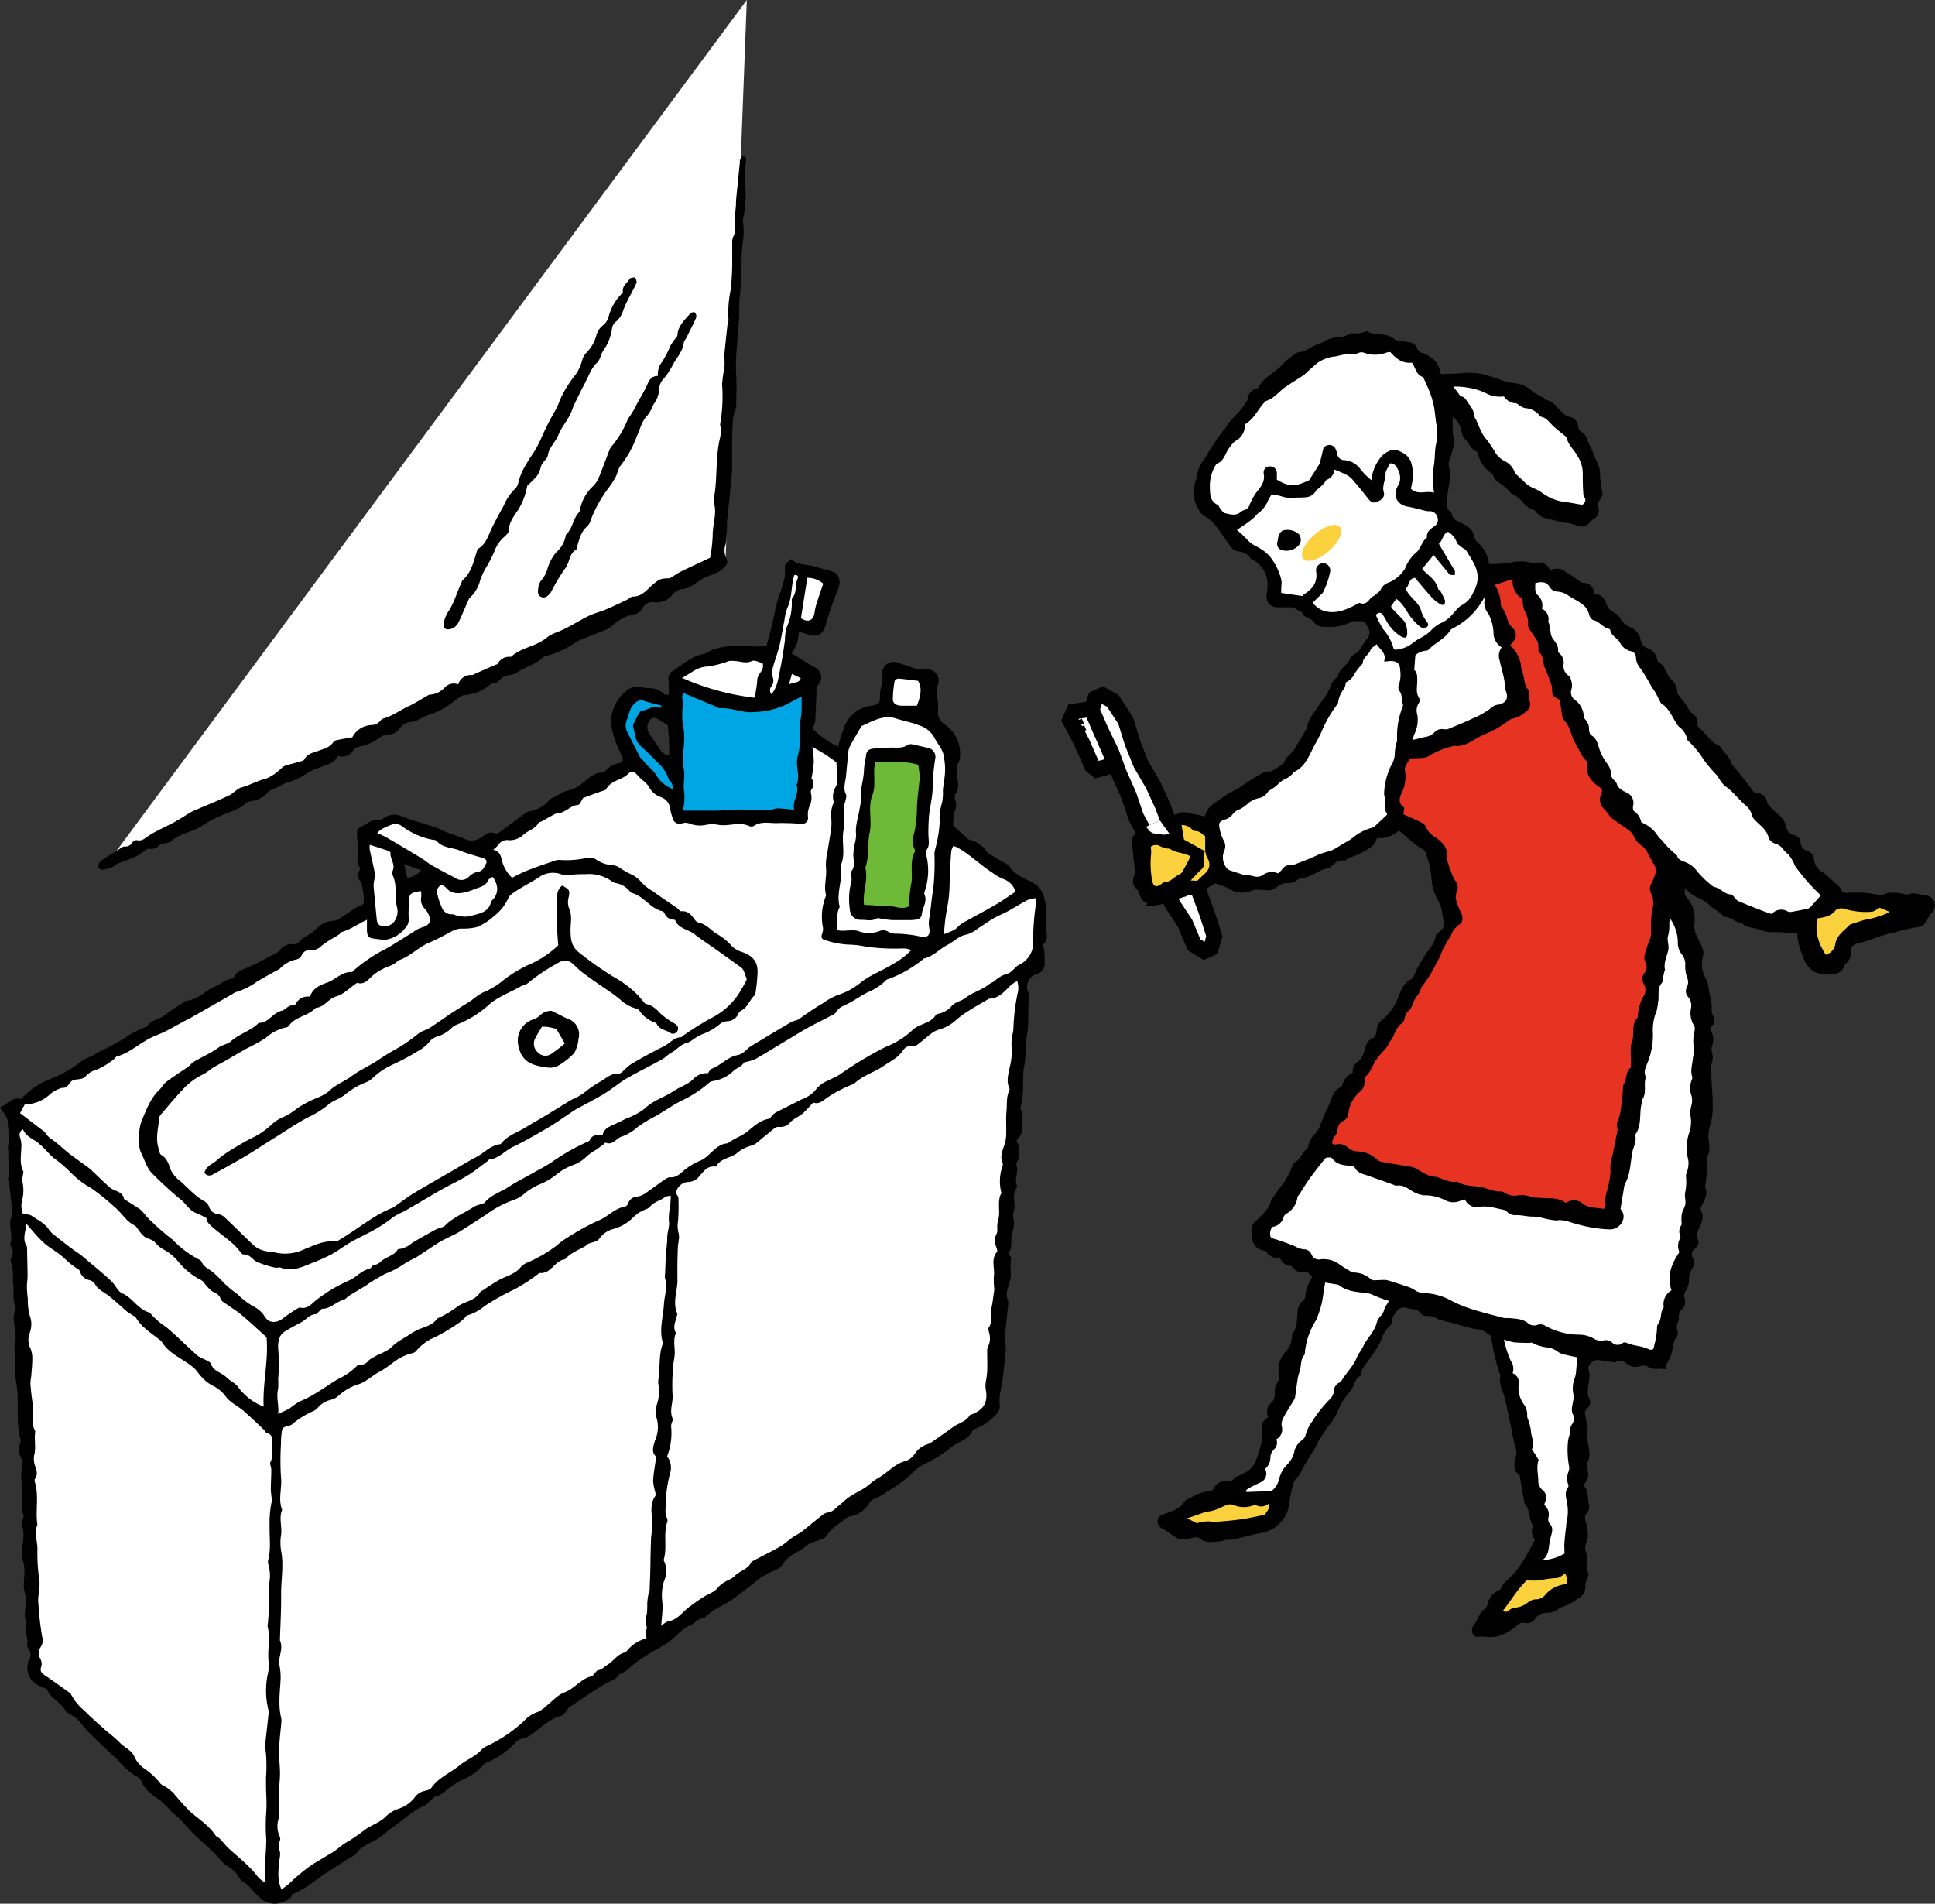
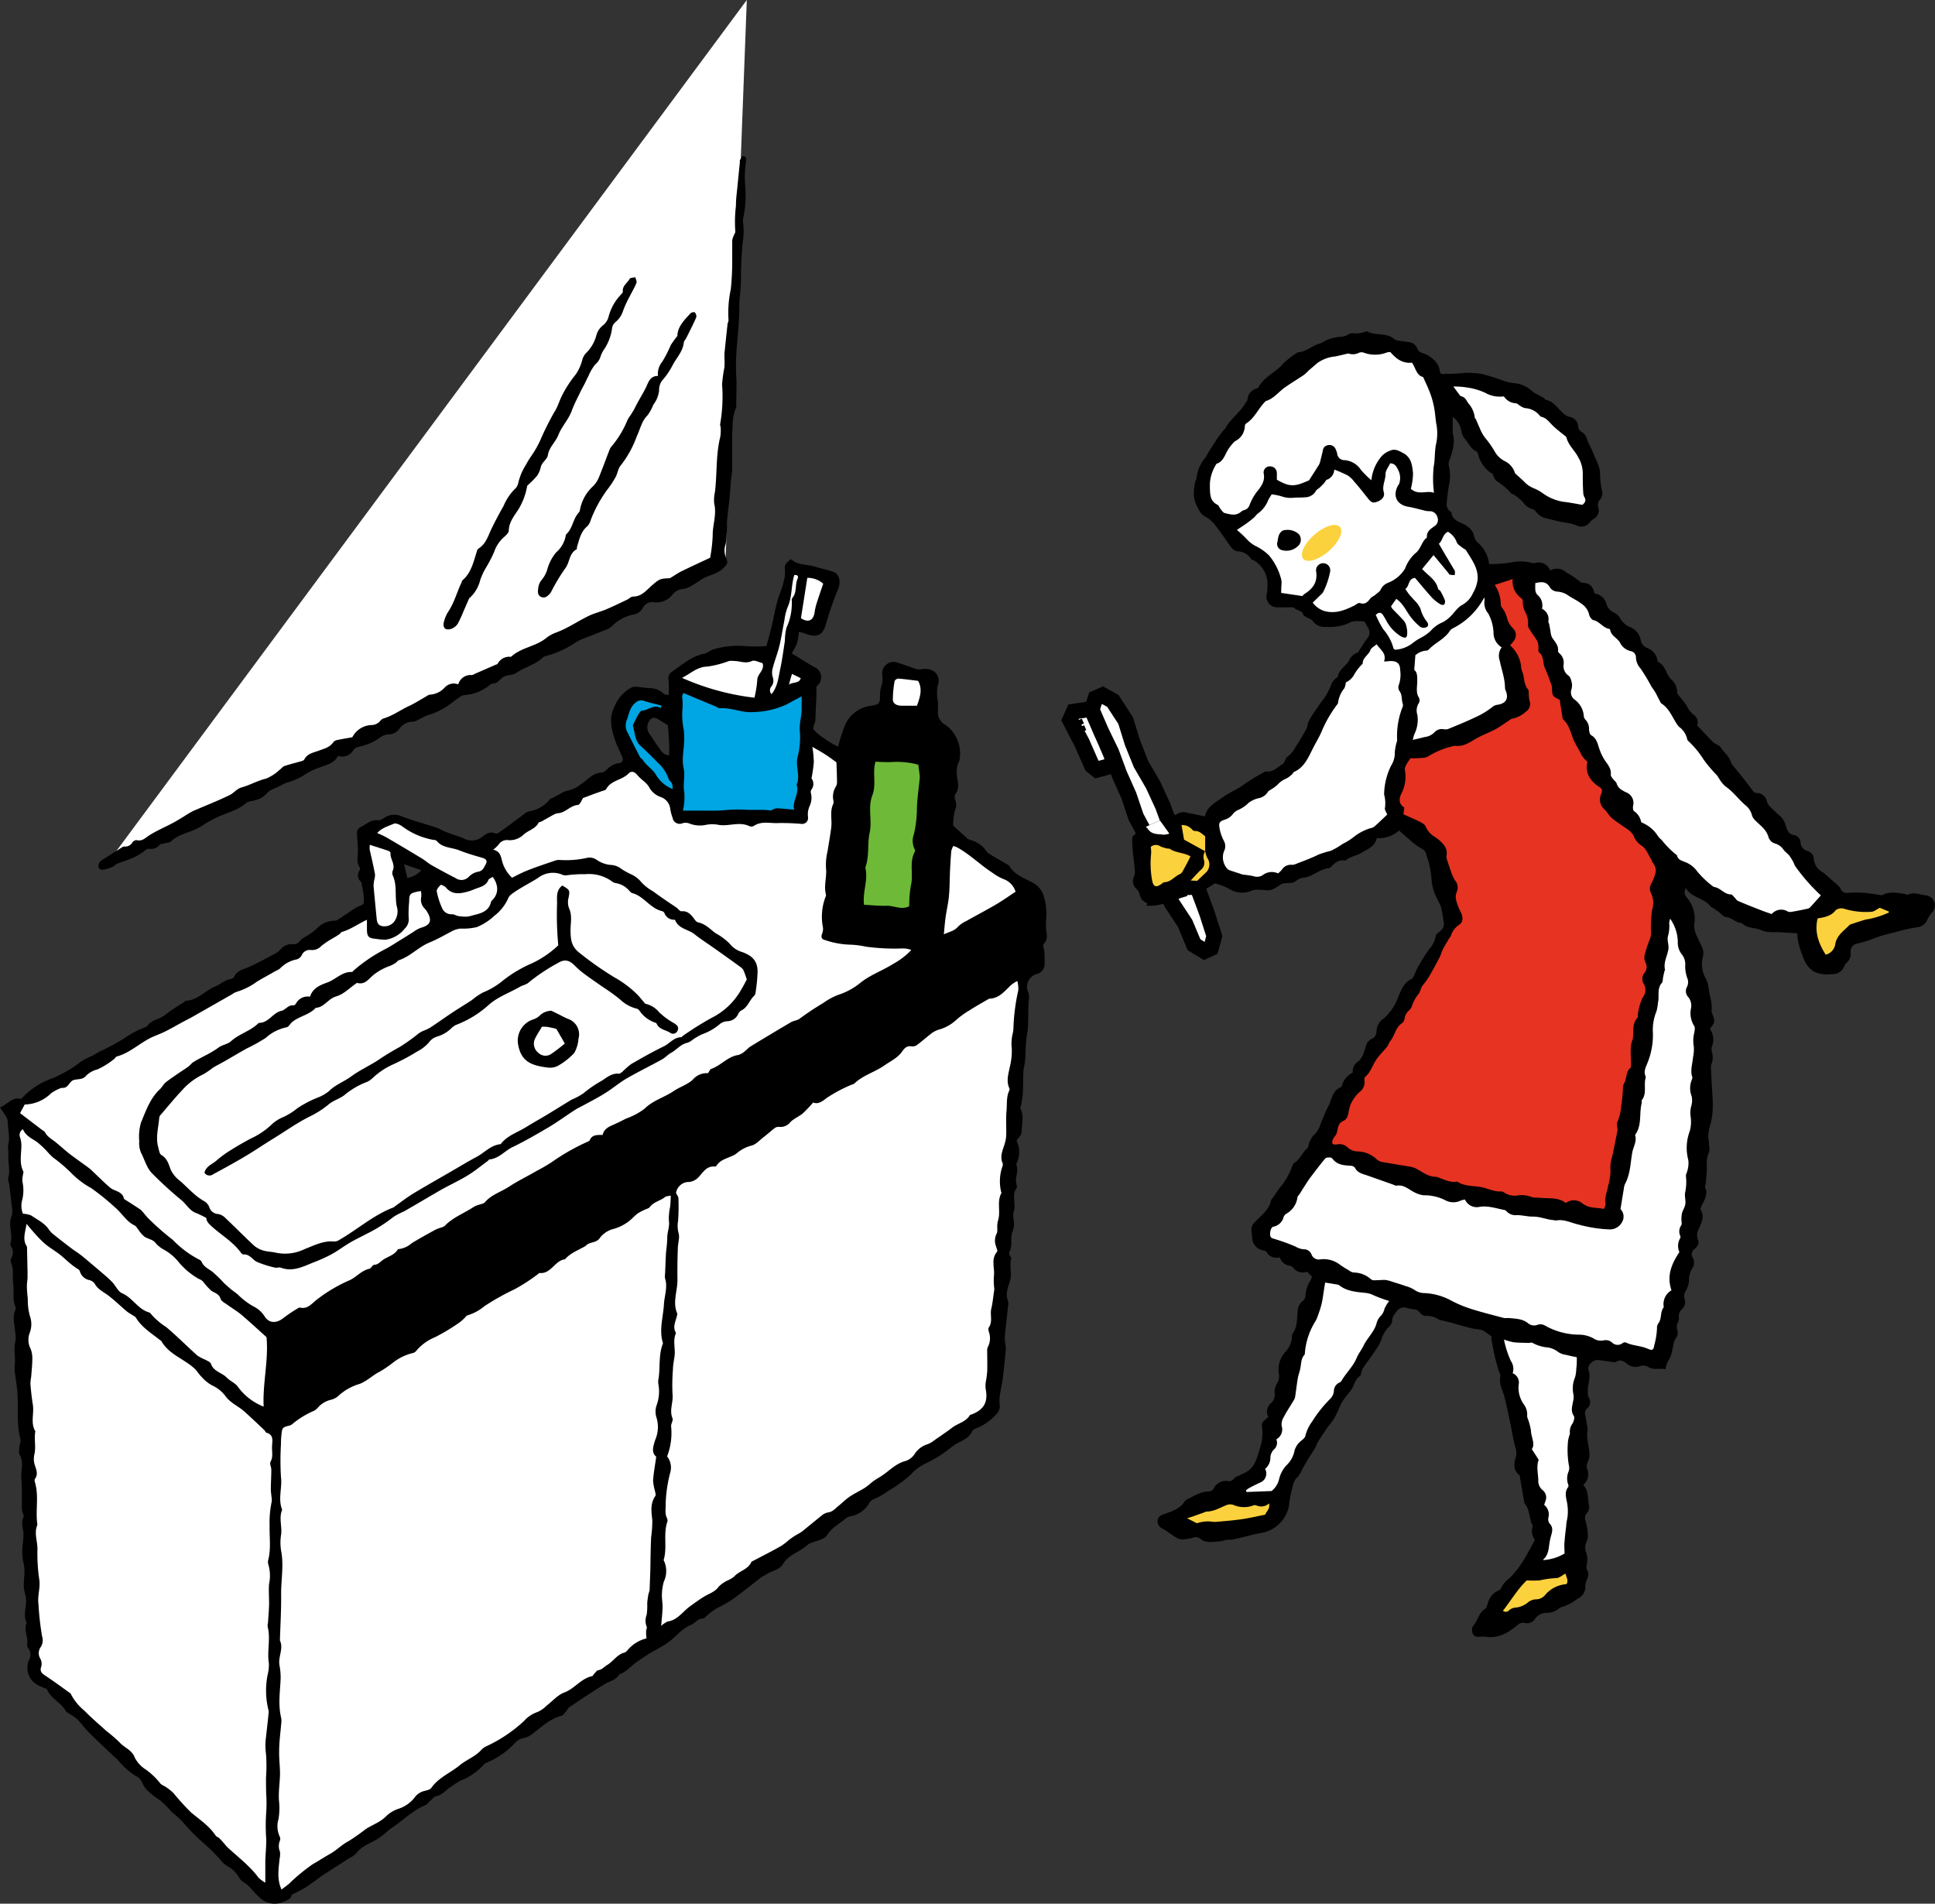
<svg xmlns="http://www.w3.org/2000/svg" width="364.66" height="358.77" viewBox="0 0 364.66 358.77">
  <rect x="0" y="0" width="364.66" height="358.77" fill="#333333" stroke="none" />
  <defs>
    <style>.cls-1{fill:#fff;}.cls-2{fill:#00a5e3;}.cls-3{fill:#6eba38;}.cls-4{fill:#e73321;}.cls-5{fill:#fcd13e;}</style>
  </defs>
  <g id="レイヤー_2" data-name="レイヤー 2">
    <g id="contents">
      <polygon class="cls-1" points="136.75 105.05 140.74 0 19.31 163.92 136.75 105.05" />
      <path d="M196.7,177.88c.81-.79.59-1.67.46-2.61a14.14,14.14,0,0,1,0-2.16,11.49,11.49,0,0,0-.43-4.13,4.23,4.23,0,0,0-1.76-2.43c-1.67-1-3.67-1.51-4.76-3.34-.12-.2-.42-.3-.64-.44-1.05-.62-2.11-1.23-3.16-1.87a2,2,0,0,1-.55-.52,5.07,5.07,0,0,0-3.06-2.09,1.63,1.63,0,0,1-.62-.39c-.79-.7-1.57-1.41-2.55-2.3a11.38,11.38,0,0,1,.3-2.78,2.51,2.51,0,0,0,.11-2,1.44,1.44,0,0,1,0-1.17c1-1.3.28-2.66.26-4a6.79,6.79,0,0,1,.15-1.49c.06-.3.28-.55.36-.85a6.69,6.69,0,0,0-2.56-6.66,2.73,2.73,0,0,1-1.51-2.26,17.2,17.2,0,0,0,0-2.27,8.2,8.2,0,0,1-.06-2.74c.82-2.22-.83-3.61-3-3.27a2.27,2.27,0,0,1-.9,0c-1.22-.39-2.42-.86-3.64-1.23a2.14,2.14,0,0,0-2.86,2.35,4.74,4.74,0,0,1-.23,2.23,5.81,5.81,0,0,0-.2,1.37c0,1.86-.11,1.92-1.9,2.21a6.12,6.12,0,0,0-4.65,3.5,30.93,30.93,0,0,0-1.35,4.17c-.38-.19-.69-.32-1-.49-.47-.29-1-.58-1.39-.91a10.66,10.66,0,0,1-2.22-1.8c-.24-.3.2-1.11.32-1.7a3.45,3.45,0,0,0,0-.46c.07-1.47.14-2.94.2-4.41,0-.51,0-1,0-1.56a2.12,2.12,0,0,0-.46-3.7c-1.4-.79-2.74-1.66-4.21-2.55a11.74,11.74,0,0,0,1-1.87,13,13,0,0,0,.36-2.18,10.8,10.8,0,0,1,1.23.34c2.34.89,3.38.16,3.93-2a60.38,60.38,0,0,1,2.28-6.51c.51-1.38.16-2.76-1-3.16s-2.36-.62-3.53-1c-1.49-.43-3.19-.21-4.41-1.4-1.13,1-1.18,1.14-1.14,1.77a9,9,0,0,1,0,1.47,18.22,18.22,0,0,1-1.1,3.69c-.62,1.84-.92,3.79-1.37,5.69-.3,1.24-.64,2.47-1,3.79a29.5,29.5,0,0,1-4.12,0,15.71,15.71,0,0,0-5.8.6c-.63.15-1.17.71-1.81.84-2.44.47-4.19,2.13-6.15,3.43a1.57,1.57,0,0,0-.55,1.66,21.39,21.39,0,0,1,0,2.67c-.33-.05-.73,0-.88-.17a3.77,3.77,0,0,0-2.81-1.1c-.91-.06-1.82-.25-2.73-.27a2.37,2.37,0,0,0-1.1.45,7.21,7.21,0,0,0-2.74,3.41,5.72,5.72,0,0,0-.58,3,14.25,14.25,0,0,0,1.27,4.5c.26.62.54,1.23.82,1.84s0,1.15-.57,1.18a3.9,3.9,0,0,0-2.28,1.19c-.31.26-.69.62-1,.62-1.73,0-2.69,1.43-4,2.23a5.35,5.35,0,0,1-2.45,1.16,3.32,3.32,0,0,0-1.11.46c-.49.25-1,.54-1.47.8-.27.14-.62.21-.8.42a6.17,6.17,0,0,1-3.89,2.23,2.53,2.53,0,0,0-.94.53c-1.53,1.12-3,2.26-4.58,3.37-.23.17-.62.35-.81.27-1.07-.49-1.83.13-2.55.68a3.2,3.2,0,0,1-3.51.21c-.75-.33-1.55-.55-2.32-.83-.43-.15-.87-.31-1.29-.5s-1-.51-1.52-.69c-2.13-.7-4.3-1.29-6.4-2.07a3.37,3.37,0,0,0-3.23.16c-.38.25-.86.61-1.24.55-1.47-.21-2.39.88-3.54,1.39a1.13,1.13,0,0,0-.48.89c0,1.26.22,2.53.16,3.79,0,1-.3,1.94.37,2.82.09.11,0,.42-.06.58a1.57,1.57,0,0,0,.27,2.11c.17.18.14.56.2.84s.17.69.21,1a7.58,7.58,0,0,1,.09,2.22c-.07.32-.81.49-1.25.73-.22.13-.45.26-.66.4-1,.68-2,1.36-3,2a1.32,1.32,0,0,1-.59.15,4.69,4.69,0,0,0-3.4,1.57,11,11,0,0,1-2,1.42,4.67,4.67,0,0,0-1.11.83,1.37,1.37,0,0,1-1.32.61A2.71,2.71,0,0,0,52.8,179a3.09,3.09,0,0,1-1,.74c-1.64.87-3.26,1.79-5,2.54-1,.46-2.17.62-2.68,1.83a.94.94,0,0,1-.64.4c-1.14.14-1.91,1-2.88,1.38-1.92.77-3.32,2.6-5.55,2.71-.12,0-.24.19-.37.27a37.47,37.47,0,0,0-3.56,2.39c-1.06.9-2.68.9-3.45,2.22a17.14,17.14,0,0,0-4.42,2.32,52,52,0,0,1-4.67,2.48c-.41.22-.79.49-1.2.7a13.73,13.73,0,0,0-2,1,23.2,23.2,0,0,1-5.78,3.34A13.92,13.92,0,0,0,4,207.11c-1.68-.47-2.53,1-4,1.59.39.59.71,1,1,1.48a2.49,2.49,0,0,1,.45,1.07c0,1.54.5,3.08.07,4.63a3.17,3.17,0,0,0,.05.91c0,.49,0,1,0,1.48,0,1.3.4,2.61-.08,3.9,0,.08.07.19.09.29.09.44.19.89.24,1.33.13,1.07.26,2.14.35,3.21a4.78,4.78,0,0,1,.05,2.12c-.8,1.76.32,3.55-.27,5.27a.57.57,0,0,0,.1.45,2.12,2.12,0,0,1,.05,2.33,1,1,0,0,0-.05.76c.61,1.27.25,2.64.44,4s-.17,2.94.41,4.36a.79.79,0,0,1,0,.6c-.65,1.37-.1,2.74-.05,4.11a5.66,5.66,0,0,1,.08,1.68c-.42,1.43,0,2.85-.13,4.27a9.41,9.41,0,0,0,0,1.68c.14,1.18.36,2.35.46,3.53.25,3-.21,6.11.61,9.11.09.35-.15.79-.18,1.2s-.24,1.25,0,1.66c.89,1.47.19,3,.33,4.49.18,1.94.06,3.9.11,5.86,0,.5.46,1.11.29,1.48-.5,1.06-.07,2,0,3a15.34,15.34,0,0,1-.14,2.13,10.41,10.41,0,0,0,.08,3.21c.49,1.57.1,3.07.12,4.61,0,.91.44,1.82.44,2.73,0,1.42-.58,2.84.11,4.24-.62,1.28.28,2.52.11,3.8a1.21,1.21,0,0,0,.15.89,2,2,0,0,1,.18,2.28,3.66,3.66,0,0,0,1.25,4.47,6.79,6.79,0,0,0,1.2.62c.36.18.91.28,1,.57.77,1.7,2.67,2.39,3.51,4,.11.21.41.3.62.45A12.25,12.25,0,0,1,14.57,324c.74.77,1.35,1.65,2.1,2.4,1.63,1.63,3.31,3.2,5,4.8.08.07.18.11.25.18.53.57,1,1.18,1.58,1.7a13.35,13.35,0,0,0,2,1.56,2.6,2.6,0,0,1,1.33,1.4,4.36,4.36,0,0,0,.91,1.34,12,12,0,0,0,2.38,1.85,21.07,21.07,0,0,1,2.26,2.27,19.63,19.63,0,0,1,2.26,2.09,35.66,35.66,0,0,0,4,4,32.4,32.4,0,0,1,2.81,2.81,5.53,5.53,0,0,0,1.72,1.48A5,5,0,0,1,44.47,353c.47.53.76,1.32,1.32,1.64,1.3.73,2,2,3.11,2.92a4,4,0,0,0,4.48.86c.8-.32,1.55-.6,1.58-1.36a25.36,25.36,0,0,0,2.46-1.25c1.29-.84,2.5-1.79,3.77-2.64,1.54-1,3.11-2,4.66-3a4.53,4.53,0,0,0,1.27-.87c.95-1.33,2.43-1.83,3.77-2.58a13.88,13.88,0,0,0,1.61-1.15c.37-.28.67-.65,1.06-.9,2.24-1.45,4.11-3.44,6.63-4.49.31-.12.52-.49.8-.72s.75-.84,1.2-.94c1.2-.25,1.87-1.24,2.83-1.81a17,17,0,0,1,1.67-1.09,11.64,11.64,0,0,0,4.51-3.09,1.7,1.7,0,0,1,.64-.4A15,15,0,0,0,97,328.53a3,3,0,0,1,1.82-1,3.68,3.68,0,0,0,1.45-.73c1.76-1.29,3.32-2.88,5.54-3.44.34-.09.59-.53.86-.83s.39-.64.67-.83c2.23-1.48,4.44-3,6.73-4.37.9-.54,2-.7,2.61-1.76.07-.13.38-.13.55-.23a7.75,7.75,0,0,0,.9-.59c.59-.47,1.14-1,1.75-1.45.88-.63,1.79-1.23,2.71-1.81.47-.3,1-.53,1.48-.82s1-.58,1.44-.87c1.67-1,2.73-2.76,4.63-3.53.79-.31,1.33-1.23,2.36-1.26.22,0,.44-.27.63-.43a10.26,10.26,0,0,1,2.63-1.84,16.71,16.71,0,0,0,3.26-2.06c1.53-1.12,3-2.32,4.5-3.47.24-.18.56-.27.81-.44,1-.74,2.51-.84,3.22-2,1-1.78,3.09-2.22,4.51-3.52.73-.67,2-.79,2.92-1.23a2.11,2.11,0,0,0,.93-.76c.87-1.4,2.35-2.1,3.53-3.14a2,2,0,0,1,.84-.36,5.14,5.14,0,0,0,3.46-2.36,1.76,1.76,0,0,1,.73-.79,12.66,12.66,0,0,0,2.89-1.62,23.59,23.59,0,0,0,4.32-3.14,9,9,0,0,1,2.79-2.07,23.36,23.36,0,0,0,4.94-3.14,6.19,6.19,0,0,1,.75-.51c1.16-.64,2.46-1.09,3.07-2.44.1-.24.46-.39.74-.51a9.91,9.91,0,0,0,3.77-2.63,2.17,2.17,0,0,0,.64-2,7.31,7.31,0,0,1,.14-2.13c.11-.82.33-1.61.43-2.43.23-1.88.42-3.76.6-5.65a4.64,4.64,0,0,0-.06-.91,7.26,7.26,0,0,1-.14-1.38c.18-1.94.41-3.88.61-5.82a2.43,2.43,0,0,0,0-1.08c-.53-1.3,0-2.54.36-3.69.45-1.44-.14-2.86.26-4.26a.61.61,0,0,0-.17-.42c-.35-.43-.23-.8,0-1.27a5,5,0,0,0,.18-1.51,5.12,5.12,0,0,1,.15-1.68,4.54,4.54,0,0,0,.28-2.57,3.21,3.21,0,0,1,0-1.38c.56-1.45-.48-3.08.57-4.47.14-.18,0-.6-.09-.91-.2-1.19.54-2.39,0-3.58,0-.05.09-.17.13-.27a4.75,4.75,0,0,0-.06-4.18c.37-.57.91-1,.93-1.5.06-1.63.53-3.31-.22-4.57a23.59,23.59,0,0,0,.46-2.65c.09-1.38.05-2.76.12-4.14,0-.72.25-1.42.31-2.13.1-1.23.1-2.46.21-3.69.08-1,.3-1.91.35-2.87.09-1.62,0-3.24.15-4.86a3.1,3.1,0,0,0-.13-1.62,2.48,2.48,0,0,1,1.52-3.33,2,2,0,0,0,1.6-2,25.39,25.39,0,0,0-.09-2.61C196.6,178.55,196.51,178.06,196.7,177.88ZM76.76,165.46l-.6-2.59L79.39,164A4.59,4.59,0,0,1,76.76,165.46Zm49.34-23.11a2.08,2.08,0,0,1-1.7-1.13c-.72-.94-1.32-1.95-2-2.92a2.07,2.07,0,0,1-.24-2.05c.41-1,1.07-1.25,2-.64l1.68,1.06A38.24,38.24,0,0,1,126.1,142.35Z" />
      <path d="M63.69,142.45c-.79,1.57-2.38,1.71-3.65,2.27a10.44,10.44,0,0,0-2.81,1.41A12.84,12.84,0,0,1,54,147.51c-.47.19-.91.43-1.35.66-.79.42-1.82.66-2.32,1.31a4.35,4.35,0,0,1-2.19,1.31c-.57.23-1.34.17-1.75.54-1.31,1.19-2.94,1.62-4.5,2.28a21.33,21.33,0,0,0-3.79,2c-1.83,1.25-4.2,1.38-5.87,2.95-.3.28-.86.27-1.31.4-.29.08-.68.08-.84.27a2.07,2.07,0,0,1-1.94.73,1.07,1.07,0,0,0-.72.23c-1.54,1.38-3.49,1.88-5.34,2.59-.32.13-.56.47-.89.6a9.66,9.66,0,0,1-1.88.56.86.86,0,0,1-.73-.42,1.31,1.31,0,0,1,.19-1,2.63,2.63,0,0,1,.83-.67c1-.67,2.09-1.32,3.14-2,.21-.13.45-.33.68-.32a1.53,1.53,0,0,0,1.54-.79,1,1,0,0,1,.79-.41c1.08.28,1.66-.46,2.44-.94,1.39-.87,2.92-1.52,4.37-2.29.73-.39,1.43-.82,2.13-1.25a18.38,18.38,0,0,1,1.69-1c2.29-1,4.64-1.91,6.88-3,.79-.38,1.34-1.19,2.28-1.46,1.58-.43,3-1.28,4.62-1.66a8.37,8.37,0,0,0,2.51-1.63c.33-.23.59-.62.95-.74,1.07-.36,2.16-.61,3.24-.93a.77.77,0,0,0,.5-.32c.57-1.11,1.71-1.26,2.71-1.64s2.09-.6,2.75-1.61a1.34,1.34,0,0,1,.81-.41c.9-.19,1.82-.34,2.77-.51a4.23,4.23,0,0,1,3.61-2.3,2.22,2.22,0,0,0,1.63-.75,1.38,1.38,0,0,1,.6-.48c1.8-.51,3.27-1.66,5-2.43,1-.48,2-1.12,3-1.69.27-.15.55-.39.83-.38a4.09,4.09,0,0,0,2.72-1.32,2.3,2.3,0,0,1,2.57-.61,2.4,2.4,0,0,1,2.51-1.76c.27,0,.56-.21.84-.33l3.67-1.6c.14-.06.34-.09.4-.19a2.48,2.48,0,0,1,2.45-1.32.22.22,0,0,0,.14-.05c1.86-1.7,4.53-1.88,6.48-3.42a6.8,6.8,0,0,1,1.88-1.08c2.25-.8,4.18-2.19,6.31-3.2,1-.48,2.13-.74,3.17-1.18,1.36-.58,2.69-1.22,4-1.85.37-.18.72-.58,1.08-.57,1.53,0,2.37-1,3.35-1.91,1.65-1.45,1.74-1.48,3.61-1.55.94-.57,1.55-1,2.22-1.33,1.79-.87,3.61-1.71,5.36-2.53a29.73,29.73,0,0,0,.48-4.11c-.05-2,.79-4,.29-6.09a6.24,6.24,0,0,1,.13-2.14c.43-3.46.15-7,1-10.4a8,8,0,0,0,.09-1.7c0-.26-.15-.53-.1-.77a30.13,30.13,0,0,0,.36-7.47,27.78,27.78,0,0,1,.44-3.21c.07-.8,0-1.61,0-2.41,0,0,0-.1,0-.15q.28-2.74.58-5.49c0-.3.23-.61.19-.9a21,21,0,0,1,.43-5.75,50.21,50.21,0,0,0,.27-5.21c0-1.34,0-2.67,0-4a3.62,3.62,0,0,1,.33-1c.08-.24.29-.49.25-.71a25.66,25.66,0,0,1,.12-4.8c0-1.37.2-2.73.33-4.1s.28-2.81.42-4.21c0-.11-.05-.24,0-.31.18-.27.39-.74.59-.75.49,0,.62.37.58.87a19.42,19.42,0,0,0-.21,4.29,21.11,21.11,0,0,1-.31,6.4,2.83,2.83,0,0,0-.06.91,12.82,12.82,0,0,1-.08,3.91c-.2,2.1-.28,4.22-.32,6.33a30.27,30.27,0,0,1-.16,3.34c-.2,1.43-.12,2.81-.18,4.22-.17,3.72-.78,7.42-.54,11.18.11,1.8,0,3.6,0,5.4a1.16,1.16,0,0,1,0,.46,8.33,8.33,0,0,0-.68,3.22c0,.78-.11,1.58-.1,2.39,0,2,0,4.07,0,6.11,0,.77-.17,1.53-.23,2.3-.1,1.07-.16,2.14-.26,3.22s-.26,1.93-.33,2.9c-.11,1.47-.15,3-.24,4.42a6.86,6.86,0,0,1-.19,1.36,3.4,3.4,0,0,0,.08,2.39c.49,1.06.27,1.3-.57,2.1-1.17,1.12-2.8,1.23-4.08,2.08-.47.31-.93.64-1.42.91a5,5,0,0,1-1.78.83,2.91,2.91,0,0,0-2.26,1.13,3.73,3.73,0,0,1-3.46,1.39,2,2,0,0,0-2.13,1.15,2.46,2.46,0,0,1-1.85,1.2,7.88,7.88,0,0,0-3.85,2.08,3.16,3.16,0,0,1-1,.68c-1.56.64-3.14,1.23-4.71,1.86a7,7,0,0,0-1.36.71,17.88,17.88,0,0,1-5.43,2.46,1.15,1.15,0,0,0-.56.25c-1.43,1.4-3.43,1.8-5,2.92-.66.46-1.7.35-2.43.75s-1.08,1.27-2,1.26a.9.9,0,0,0-.55.23A8.4,8.4,0,0,1,87.45,131a2,2,0,0,0-.82.38c-.55.38-1.11.76-1.62,1.19a13.8,13.8,0,0,1-4.38,2.21c-.71.26-1.37.65-2.07,1a1.84,1.84,0,0,1-.72.23,3.11,3.11,0,0,0-2.62,1.4,2.57,2.57,0,0,1-2,1,2.75,2.75,0,0,0-1.55.55,10.61,10.61,0,0,1-4.06,1.79,1.6,1.6,0,0,0-1,.59A2.43,2.43,0,0,1,63.69,142.45Z" />
      <path d="M99.36,91.53A12.67,12.67,0,0,1,97.7,96c-.79,1.21-1.78,2.39-1.82,4,0,.41-.51.87-.88,1.2A6.53,6.53,0,0,0,93.13,104a25.39,25.39,0,0,1-1.64,3.14,13.32,13.32,0,0,0-1,2.2,6.57,6.57,0,0,1-2.07,3.42c-.45,1-.76,1.76-1.09,2.48a20,20,0,0,1-1.09,2.35,2.46,2.46,0,0,1-1.17.91c-1.13.38-1.72-.19-1.4-1.35a6.64,6.64,0,0,1,.85-1.95c1.11-1.67,1.59-3.62,2.45-5.4.06-.14.07-.34.18-.43,1.71-1.46,2.1-3.58,2.75-5.56a.72.72,0,0,1,.23-.4c1.45-.86,1.87-2.47,2.52-3.81s1.47-2.88,2.27-4.29a9.74,9.74,0,0,1,2-3.05,2.18,2.18,0,0,0,.73-1.16,10.88,10.88,0,0,1,1.46-3.5,16.16,16.16,0,0,1,1.11-1.8,18.64,18.64,0,0,0,1.63-2.9,52.29,52.29,0,0,1,2.59-5.19c.73-1.11,1-2.33,1.62-3.45a21.73,21.73,0,0,1,2.47-3.73,8.73,8.73,0,0,0,1.22-2.77,3.08,3.08,0,0,1,.65-1.18,7.23,7.23,0,0,0,2-3.43,3.53,3.53,0,0,1,1.14-1.76,3.17,3.17,0,0,0,1.12-1.57A9.44,9.44,0,0,1,117,55.54c.15-.18.41-.41.38-.59-.13-1.1.85-1.6,1.28-2.4.12-.23.7-.21,1.06-.31.09.36.34.79.22,1.08-.33.85-.83,1.64-1.23,2.47a20.5,20.5,0,0,0-1.29,2.78,4.42,4.42,0,0,1-1.43,2.13,1.84,1.84,0,0,0-.64,1.14,9.26,9.26,0,0,1-1.57,4.1,4.89,4.89,0,0,0-.6,1.24,3,3,0,0,1-1,1.49,9.4,9.4,0,0,0-1.28,2.18c-.26.48-.48,1-.73,1.49s-.45.81-.65,1.23c-.61,1.28-1.29,2.52-1.77,3.84-.61,1.67-1.91,3-2.51,4.53-.53,1.4-1.78,2.33-2,3.89-.12.73-1.1,1.27-1.32,2.17a4.77,4.77,0,0,1-.71,1.67A18,18,0,0,1,99.36,91.53Z" />
      <path d="M124,70.85a3.53,3.53,0,0,1,.8-2.67,23,23,0,0,0,1.6-3.13,19.15,19.15,0,0,1,1.26-1.74c0-1.68,1.29-3,2.49-4.28.15-.17.7-.26.79-.15a1.09,1.09,0,0,1,.28.91c-.57,1.31-1.23,2.58-1.86,3.86-.16.32-.47.62-.5.94-.19,1.67-1.34,2.8-2.07,4.18a14.08,14.08,0,0,1-2,2.94,2.92,2.92,0,0,0-.58,1.88,5.28,5.28,0,0,1-1.09,2.68,8.2,8.2,0,0,1-1.09,2c-1.12,1.11-1.36,2.57-2,3.89a19.85,19.85,0,0,1-3,5.49c-.53.57-.62,1.51-1,2.23a18.41,18.41,0,0,1-1.5,2.29,24.08,24.08,0,0,0-3.24,5.93,2.44,2.44,0,0,1-.59,1.06c-1.22,1-1.5,2.42-1.93,3.79-.07.2,0,.52-.14.59-1.41.78-1.24,2.48-2.13,3.6a36.69,36.69,0,0,0-2.53,4.19,3.11,3.11,0,0,1-.32.53c-.43.46-.91.93-1.61.66s-.71-.89-.62-1.56a2.91,2.91,0,0,1,.76-1.79,5.53,5.53,0,0,0,1-2,8.41,8.41,0,0,1,1.66-3.1,5.36,5.36,0,0,0,1.75-3,.62.62,0,0,1,.17-.42c1.19-1.13,1.22-2.91,2.34-4.08a1.11,1.11,0,0,0,.21-.55,8,8,0,0,1,2.54-4.47,5.43,5.43,0,0,0,1.11-1.82c.7-1.71,1.31-3.46,2-5.18a4.65,4.65,0,0,1,.55-.73,18.39,18.39,0,0,0,2.71-4.58,4.14,4.14,0,0,1,.56-.91c.23-.38.49-.75.7-1.14s.5-1,.77-1.47c.54-1,1.18-2,1.62-3S122.67,70.85,124,70.85Z" />
      <path class="cls-1" d="M126.4,225.32c0,.84-.05,1.48-.11,2.12a10.51,10.51,0,0,0-.24,2.59c.2,1.16-.34,2.19-.3,3.31a25.6,25.6,0,0,1-.23,2.6c-.08,1.36-.12,2.72-.18,4.09a2.85,2.85,0,0,0,0,.92c.52,1.65-.13,3.24-.22,4.86-.13,2.41-.95,4.82-.2,7.26a.21.21,0,0,1,0,.15c-.82,2.11-.49,4.36-.8,6.53a2.93,2.93,0,0,0-.05,1.06,7.58,7.58,0,0,1-.35,4.08,3.67,3.67,0,0,0,0,2.27,6.06,6.06,0,0,1-.25,4.22c-.34,1.13-.8,2.32.2,3.15-.22,1.61-.49,3-.59,4.46a8.41,8.41,0,0,0,.34,1.94c.06.34.23.8.08,1-1,1.44-.74,3-.57,4.55a22.06,22.06,0,0,1-.22,3.22c-.07,1.33-.08,2.66-.12,4,0,2-.1,4-.17,6a7.33,7.33,0,0,1-.22.72,17.68,17.68,0,0,0-.23,1.78,11.42,11.42,0,0,1-.1,2.12,3,3,0,0,0,0,2.24c.11.22-.11.58-.11.88s0,.8.09,1.32a6.81,6.81,0,0,0-3.68,2.34,1.09,1.09,0,0,1-.51.35c-1.37.35-2.06,1.63-3.2,2.31-.56.33-1,.9-1.69,1-.26,0-.48.36-.7.57s-.31.52-.5.56c-2.08.44-3.27,2.35-5.22,3.07-1.25.47-2.23,1.64-3.34,2.49a5.74,5.74,0,0,1-1.73,1.2,5.84,5.84,0,0,0-2.52,1.68,27.19,27.19,0,0,1-7,4.72,3.22,3.22,0,0,0-1,.67c-1.14,1.32-2.82,1.88-4.1,2.94-1.76,1.46-4,2.31-5.38,4.29-.22.32-.8.44-1.24.56a3.12,3.12,0,0,0-1.88,1.22,6.33,6.33,0,0,1-3,2.13,6.16,6.16,0,0,0-2.34,1.37c-1.1,1.17-2.6,1.64-3.88,2.47A38.51,38.51,0,0,1,65.66,347c-1.23.63-2.17,1.65-3.39,2.34s-2.23,1.36-3.36,2a35.53,35.53,0,0,0-4.47,3.7c-.43.35-.88.67-1.38,1.06-.92-2-.55-3.9-.37-5.8a3.84,3.84,0,0,0,.07-1.34,2.66,2.66,0,0,1,0-2.09.94.94,0,0,0-.05-.75,4.68,4.68,0,0,1-.22-3.31,13,13,0,0,0,.08-3.53c-.11-1.66.18-3.34.2-5,0-1.44-.2-2.88-.16-4.32,0-1.72.25-3.44.39-5.16A3.27,3.27,0,0,0,53,323.8c-.62-2.49-.22-5-.11-7.47a12.44,12.44,0,0,0-.23-2.54c-.26-1.59.82-3.1.09-4.64.09-2.86.26-5.73.23-8.59s.54-5.52,0-8.29a9.32,9.32,0,0,1,0-3.07c.2-1.53-.44-3.09.17-4.6a.27.27,0,0,0,0-.15c-.78-2,.06-4.05-.2-6.1a50.91,50.91,0,0,1,0-6.18c0-.1,0-.2,0-.31a15.86,15.86,0,0,1,.2-2.3c.22-.95,1.31-.66,1.9-1.15a16.56,16.56,0,0,1,4.2-2.57,3.17,3.17,0,0,0,.8-.72,4.75,4.75,0,0,1,2.23-1.3,3.12,3.12,0,0,0,1.49-.76,10.18,10.18,0,0,1,4-2.25c1.44-.55,2.47-1.65,3.8-2.31a21.86,21.86,0,0,0,2.56-1.75A9.73,9.73,0,0,1,77.75,255a1.16,1.16,0,0,0,.66-.38A9.11,9.11,0,0,1,82,252a38.38,38.38,0,0,0,4.58-2.76,8,8,0,0,0,1-.88c.16-.14.27-.4.43-.44a9,9,0,0,0,3.27-1.75A45.63,45.63,0,0,1,96.92,243a32.46,32.46,0,0,0,4.61-3s.08-.1.11-.1c2.21.27,2.88-2.36,4.84-2.57,1-1.2,2.53-1.72,3.85-2.5l.11-.1c.74-.77,2-.38,2.71-1.57a4.73,4.73,0,0,1,2.56-1.58,8.5,8.5,0,0,0,3-1.58c.5-.43.95-.93,1.48-1.32a9.87,9.87,0,0,1,1.33-.7c.32-.16.74-.24.93-.49.74-1,2-1.18,2.9-1.91C125.5,225.43,125.81,225.45,126.4,225.32Z" />
      <path class="cls-1" d="M124.6,306.41c.11-1.32.24-2.42.27-3.53,0-.8-.16-1.62-.13-2.43a9.17,9.17,0,0,1,.37-2.39,4.66,4.66,0,0,0,.1-3.73c-.07-.13-.16-.29-.12-.41.67-2.3-.1-4.73.63-7a1,1,0,0,0,0-.76c-.49-.93-.23-1.88-.27-2.85a26,26,0,0,1,.86-5.79,3.4,3.4,0,0,0-.59-3.05,12.25,12.25,0,0,0,.75-5.71c0-.49.43-1.09.27-1.47-.65-1.56.18-3,0-4.57a36,36,0,0,1,.08-4.64c0-.86.21-1.72.31-2.58.17-1.42-.38-2.89.27-4.28-.74-1.19,0-2.29.21-3.42,0-.1.08-.22,0-.3-.9-2.13.09-4.23.06-6.34s0-3.95.07-5.92c0-.51.13-1,.17-1.53a3.16,3.16,0,0,0,0-1.22,5.4,5.4,0,0,1-.12-2.43,37.29,37.29,0,0,0,.06-4.23c0-.33-.29-.64-.45-1a2.45,2.45,0,0,1,2.47-2.08,2.81,2.81,0,0,0,1.86-1c.82-.88,1.47-2.06,3-1.9a.33.33,0,0,0,.27-.12c.85-1.39,2.52-1.47,3.73-2.29a7,7,0,0,1,2.76-1.51c.9-.15,1.68-1.07,2.49-1.69s1.34-1.12,2-1.63a1.21,1.21,0,0,1,.85-.24,2.38,2.38,0,0,0,2.16-.94c.64-.63,1.56-1,2.26-1.56a26,26,0,0,0,2-2.1c.85.37,1.59-.09,2.52-.83a26.28,26.28,0,0,1,4.44-2.4c.28-.14.64-.18.84-.38,1.6-1.52,3.76-2.09,5.51-3.3,1.18-.82,2.59-1.47,3.43-2.66.52-.74.92-1.14,1.83-1a1.42,1.42,0,0,0,1-.27c1-.74,1.9-1.56,2.88-2.3a5,5,0,0,1,1.23-.59,7.88,7.88,0,0,0,3.09-1.66,15.81,15.81,0,0,1,2.58-1.91c1.16-.75,2.37-1.42,3.56-2.12.09,0,.18-.14.28-.14,1.91-.05,2.94-1.5,4.17-2.63a8.93,8.93,0,0,1,1.1-.71,5.46,5.46,0,0,1,.19,1.77,37.81,37.81,0,0,0-.91,7,5.52,5.52,0,0,1-.09.92,8.38,8.38,0,0,0-.23,3,12.1,12.1,0,0,1-.37,3.52c-.25,1.31-.69,2.59-.12,3.93a.6.6,0,0,1,.05.45c-.62,1.25-.42,2.63-.55,3.95-.14,1.53,0,3.07-.06,4.61a5.81,5.81,0,0,1-.18,1.17c-.32,1.33-1.13,2.59-.48,4.05a.94.94,0,0,1-.05.59,8.54,8.54,0,0,0-.26,4.7c0,.1.11.23.08.3-.94,1.66-.07,3.55-.67,5.26a4.83,4.83,0,0,0-.12,1.21c0,.41.06.9-.13,1.21a2.92,2.92,0,0,0-.09,2.4c.08.34.32.85.18,1-1.23,1.43-.37,3.11-.6,4.65a12,12,0,0,0,.08,2.31,4.07,4.07,0,0,1-.06.59c-.16,1.05-.25,2.12-.5,3.15-.29,1.18.32,2.46-.49,3.59-.15.21,0,.69.09,1a3.57,3.57,0,0,1-.2,2.55,1.45,1.45,0,0,0-.18.74c0,1.34.05,2.67,0,4a18.47,18.47,0,0,1-.27,2,4.73,4.73,0,0,0,0,1.35c.44,2.32-.29,3.74-2.47,4.65-.19.08-.46.11-.55.25-.77,1.25-2.23,1.49-3.29,2.3s-2.27,1.62-3.41,2.41a4.63,4.63,0,0,1-1.2.71,4.44,4.44,0,0,0-2.52,1.92,3.32,3.32,0,0,1-1.68,1.26c-1.75.44-2.92,1.72-4.31,2.67-.54.38-1.13.68-1.66,1.06s-1.09.93-1.68,1.31c-.95.6-2,1.08-2.9,1.7-.72.48-1.33,1.11-2,1.65s-1.14,1.18-2.05,1.3a2.65,2.65,0,0,0-1.23.61c-1.25,1-2.45,2-3.69,3a13,13,0,0,1-1.2.71c-.43.27-.84.56-1.25.87a12.83,12.83,0,0,1-1.44,1.11c-1.73,1-3.5,1.87-5.25,2.8-.14.08-.34.13-.39.24-.63,1.44-2.29,1.66-3.23,2.73a5,5,0,0,1-1.16.71,5.89,5.89,0,0,0-1.77,1.21c-.69,1-1.81,1.3-2.74,1.87s-1.84,1.24-2.74,1.89c-1.34,1-2.31,2.56-4.16,2.81A5.19,5.19,0,0,0,124.6,306.41Z" />
      <path class="cls-1" d="M5,230.65c1,1.17,2,2.41,3.17,3.48.92.87,2.06,1.49,3.07,2.27.69.53,1.3,1.15,2,1.72.31.27.64.5,1,.76s.73.4.8.67a2.34,2.34,0,0,0,1.82,1.7,1.76,1.76,0,0,1,1,.68c.52,1,1.52,1.47,2.39,2.1,1.28.94,2.41,2.07,3.62,3.09.35.29.76.5,1.13.75.21.14.49.25.61.45,1.11,1.86,2.95,2.94,4.57,4.25.08.07.2.1.24.18,1.42,2.5,4.22,3.32,6.2,5.13.52.47.87,1.12,1.37,1.6a7.24,7.24,0,0,0,2,1.62,6.46,6.46,0,0,1,2.59,2.13c.93,1.21,2.33,1.77,3.42,2.74,1.3,1.16,2.56,2.36,3.82,3.55.15.14.22.43.38.48,1.39.41,1.14,1.44,1.07,2.49s.27,2-.29,3c-.2.35.15,1,.15,1.48,0,1.22-.08,2.45-.09,3.67,0,.56.1,1.11.15,1.67a2.13,2.13,0,0,1,0,.75,19,19,0,0,0-.38,4.51c-.05,2.12.28,4.25-.24,6.35a1.59,1.59,0,0,0,0,.92,7.45,7.45,0,0,1,.14,3.66c-.1,1.18,0,2.37,0,3.55s-.13,2.5-.2,3.75a2.51,2.51,0,0,0-.07.76c.59,2.28-.14,4.61.23,6.91a7.58,7.58,0,0,1-.23,2.15,15.14,15.14,0,0,0,.12,6.53,1.82,1.82,0,0,1,.07.61c-.15,1.53-.33,3.07-.5,4.6a11.75,11.75,0,0,0,0,3.19,30.35,30.35,0,0,1,0,4.47c0,1.07,0,2.15.05,3.22a25.94,25.94,0,0,1,0,3.18,36.06,36.06,0,0,0,0,5.3c0,1.31-.13,2.62-.18,3.93,0,.81,0,1.62,0,2.42v1.74a6.79,6.79,0,0,1-1.28-.94c-1.6-2.18-3.75-3.8-5.72-5.61-.36-.33-.65-.74-1-1.11a8.86,8.86,0,0,0-.73-.77c-.19-.17-.49-.24-.62-.44-1.21-1.83-3-3-4.66-4.38a48,48,0,0,1-3.31-3.65,10.11,10.11,0,0,0-1.4-1.12c-.38-.27-.92-.42-1.14-.78a12.94,12.94,0,0,0-2.93-2.7,5.81,5.81,0,0,1-1.8-2.05c-.53-1.49-2-1.88-2.89-2.91A29.09,29.09,0,0,0,20,326.18c-1.37-1.24-2.78-2.44-4.06-3.76a9.92,9.92,0,0,1-2.5-3,.83.83,0,0,0-.27-.37c-1.5-1.07-3-2.17-4.51-3.18-.71-.47-1.25-.82-.87-1.83a2,2,0,0,0-.2-1.46,2,2,0,0,1,.1-2.2,2.35,2.35,0,0,0,.24-2,53.93,53.93,0,0,1-.68-6.07c-.21-1.52.34-2.94.18-4.44a33.77,33.77,0,0,1-.38-5.67c.1-1.63-.71-3.23,0-4.84-.39-2.56.27-5.17-.38-7.71-.08-.3-.23-.72-.1-.9.72-1,.21-1.89-.06-2.8a3.92,3.92,0,0,1,0-2c.28-1.36-.11-2.81.15-4.22-.95-1.57-.2-3.31-.47-5-.21-1.3-.35-2.62-.46-3.94a8.87,8.87,0,0,1,.15-1.34c.09-1.23.23-2.46.21-3.69a4.62,4.62,0,0,0-.48-1.92,3.65,3.65,0,0,1,0-2.68A4.57,4.57,0,0,0,5.63,248a11.08,11.08,0,0,1-.39-3.19c-.07-.72-.15-1.44-.17-2.16s.08-1.2.12-1.8c0-.36,0-.71,0-1.07l-.09-4.29c0-.21,0-.47-.05-.61C4.17,233.57,4.79,232.17,5,230.65Z" />
      <path class="cls-1" d="M140.74,184.58c-.36.68-.65,1.27-1,1.83a13.14,13.14,0,0,1-5.66,5.43,58.43,58.43,0,0,0-5.45,3.42c-.08.06-.14.21-.22.21-1.4,0-2.22,1.2-3.36,1.75-2.07,1-4.08,2.14-6.08,3.3a14,14,0,0,0-1.61,1.4c-.23.19-.53.45-.78.43-1.31-.13-2.27.76-3.2,1.34A22.21,22.21,0,0,0,110,206a11.13,11.13,0,0,1-2.26,1.23c-1.28.77-2.54,1.56-3.82,2.34-1.59,1-3.21,1.87-4.79,2.85s-3.39,1.53-4.62,3c-.06.08-.13.2-.21.21-1.85.2-3,1.62-4.56,2.44s-3.12,1.78-4.68,2.68c-2.39,1.39-4.8,2.74-7.16,4.17-1.17.71-2.26,1.56-3.38,2.35a1.64,1.64,0,0,1-.37.28c-3.74,1.42-6.72,4.1-10.14,6.08a1.83,1.83,0,0,1-1,.35c-2-.22-3.79.72-5.59,1.42a8.42,8.42,0,0,1-5.39.69c-.78-.2-1.63-.18-2.41-.42a4.54,4.54,0,0,1-1.76-.94c-1.81-1.67-3.53-3.44-5.32-5.12a2.56,2.56,0,0,0-1.4-.81,1.86,1.86,0,0,1-1.71-1.33,2.21,2.21,0,0,0-1.12-1.19,12.36,12.36,0,0,1-1.85-1.38c-.84-.74-1.63-1.55-2.47-2.3a5.77,5.77,0,0,1-1.8-2.12c-.39-1-.64-2.15-1.77-2.8-.38-.21-.47-1-.62-1.55-.49-1.84.07-3.66.21-5.49a1,1,0,0,1,.27-.54c1.34-1.56,2.64-3.16,4.05-4.65a12.42,12.42,0,0,1,4-3,14.59,14.59,0,0,0,1.77-1.21c.77-.47,1.59-.87,2.37-1.32,1.33-.77,2.64-1.55,4-2.31a35.25,35.25,0,0,0,3.6-2,8.35,8.35,0,0,1,3.89-2c.4,0,.71-.68,1.1-1,1.35-1.11,3.23-1.34,4.45-2.68,1.6-.08,2.31-1.7,3.82-2.14s2.5-1.58,3.74-2.41c.08-.06.19-.16.26-.14,1.52.43,2.24-.89,3.16-1.59a10.63,10.63,0,0,1,3-1.62,5.5,5.5,0,0,0,1.07-.57c.22-.13.37-.42.59-.49,2.15-.71,3.69-2.47,5.73-3.32,1.53-.63,2.94-1.44,4.39-2.21A4.4,4.4,0,0,1,86.8,175a11.37,11.37,0,0,0,3.07-.28,11.11,11.11,0,0,0,3.34-2.17,8.42,8.42,0,0,0,2.56-3.25c.2-.59,1-1.05,1.54-1.42,1.33-.86,2.75-1.59,4.09-2.43a4.55,4.55,0,0,1,4.38-.68,1.87,1.87,0,0,0,.9.2,23.15,23.15,0,0,1,3.62-.22,7.38,7.38,0,0,1,4.92,1.28,1.94,1.94,0,0,0,.83.4,4.24,4.24,0,0,1,2.5,1.39c.18.18.36.43.59.49,2.2.57,3.36,2.86,5.59,3.39a.73.73,0,0,1,.47.34,1.89,1.89,0,0,0,1.77,1.29c.1,0,.26,0,.28.12.67,1.61,2.46,1.68,3.63,2.61s2.42,1.72,3.63,2.58c1.75,1.24,3.49,2.47,5.22,3.74a1.66,1.66,0,0,1,.49.74C140.44,183.65,140.6,184.19,140.74,184.58Z" />
      <path class="cls-1" d="M3.78,209.78l.88-1.63a7.22,7.22,0,0,0,4.94-2.09,7.08,7.08,0,0,1,1.6-.89,1.26,1.26,0,0,1,.59-.15c1.1.07,1.25-1.21,2.07-1.47s1.7,0,2.38-.83a4.42,4.42,0,0,1,2.1-1.17,14.79,14.79,0,0,0,3.12-1.93c.21-.13.33-.45.54-.51,2.33-.64,4.09-2.3,6.16-3.4.95-.5,2-.83,2.95-1.31,1.14-.56,2.23-1.2,3.35-1.81.58-.31,1.18-.6,1.76-.93q3.78-2.15,7.55-4.3a3,3,0,0,1,.8-.43A12.52,12.52,0,0,0,48.42,185c1.15-.7,2.34-1.32,3.51-2a4.22,4.22,0,0,0,.81-.45,5.9,5.9,0,0,1,3.2-1.75,1.53,1.53,0,0,0,.91-.76,1.65,1.65,0,0,1,1.77-1,2.33,2.33,0,0,0,1.93-.76,17,17,0,0,1,2.43-1.6c.34-.22.7-.41,1-.64.16-.11.27-.36.45-.41,1.61-.45,3-1.48,4.72-2.29v1.75c0,1.41.3,1.74,1.67,1.84a12.58,12.58,0,0,0,1.82.17,5.66,5.66,0,0,0,3.63-2.09,2.39,2.39,0,0,0,.74-2.1,22.22,22.22,0,0,1,.1-3c0-1.38.16-1.56,1.53-1.87a6.86,6.86,0,0,1,.7-.1,5.06,5.06,0,0,1,.05,1.08A2.36,2.36,0,0,0,80,171.2a3.69,3.69,0,0,1,.56.74c.91,1.61.52,2.43-1.28,2.92a6,6,0,0,0-1.43.81c-.86.53-1.72,1.08-2.59,1.61s-1.89,1.22-2.89,1.71a29.6,29.6,0,0,0-5.7,3.89c-.12.1-.23.3-.34.3-1.87-.09-3.07,1.43-4.69,2-1.27.44-2.73,1.05-3.21,2.66a2.49,2.49,0,0,0-2.66,1.3.64.64,0,0,1-.48.33c-.95-.11-1.49.82-2.15,1-1.72.34-2.47,2.27-4.26,2.3a.46.46,0,0,0-.27.15c-1.49,1.42-3.56,1.93-5.09,3.32-.62.56-1.64.66-2.32,1.17-1.49,1.11-3.2,1.78-4.76,2.75-.36.23-.62.63-1,.89-.61.44-1.26.84-1.88,1.27-.79.55-1.61,1.08-2.36,1.69-.43.36-.68.91-1.09,1.29-1.84,1.72-2.61,4.06-3.54,6.26a9.63,9.63,0,0,0-.33,3.5,4.66,4.66,0,0,0,.31,2.12c.67,1.28,1.06,2.81,2,3.83a73.2,73.2,0,0,0,5.8,5.3c.86.79,1.44,1.88,2.65,2.31a19.23,19.23,0,0,1,1.9.93c0,.65.44,1.06,1,1.58,1.78,1.61,3.91,2.83,5.38,4.79.15.2.39.5.57.49,1.21-.1,1.72,1,2.6,1.42a20.2,20.2,0,0,0,3.36,1.06c.33.09.76-.09,1.07,0,2.28.87,4.25-.2,6.26-1a29.44,29.44,0,0,0,3.34-1.51c1.16-.64,2.23-1.45,3.37-2.13s2.25-1.19,3.36-1.78a27.67,27.67,0,0,0,4.91-3.11,12.83,12.83,0,0,1,2-1.05c2.35-1.35,4.68-2.74,7-4.08,1.65-.92,3.37-1.71,5-2.7,1.32-.8,2.52-1.8,3.77-2.71.13-.09.22-.3.34-.31,1.79-.17,2.89-1.62,4.38-2.34,2.36-1.14,4.63-2.46,6.89-3.79,1.66-1,3.22-2.15,4.85-3.2.63-.41,1.34-.72,2-1.09,1.36-.74,2.74-1.45,4-2.27s2.46-1.83,3.77-2.59c2.17-1.25,4.43-2.35,6.63-3.57.62-.34,1.11-.91,1.73-1.25,1.06-.58,1.81-1.63,3.07-1.89a3.45,3.45,0,0,0,.91-.51,10.93,10.93,0,0,1,1.85-1.09,10.7,10.7,0,0,0,3.44-2,2.47,2.47,0,0,1,1.26-.46,2.31,2.31,0,0,0,2.1-1.34,1.39,1.39,0,0,1,.59-.69c1.22-.57,1.52-1.93,2.42-2.76a.94.94,0,0,0,.26-.56,31.38,31.38,0,0,0,.39-4c0-2-1-3-2.91-3.69a4.55,4.55,0,0,1-2.35-1.58,12,12,0,0,0-2.7-2c-1-.75-1.9-1.74-3.23-2a1.15,1.15,0,0,1-.6-.46c-.65-.88-1.28-1.78-2.6-1.64-.15,0-.34-.2-.5-.33s-.21-.24-.33-.33c-1.5-1-3-2-4.48-3.1a8.7,8.7,0,0,1-2.19-1.71,5.52,5.52,0,0,0-2.19-1.61,14.92,14.92,0,0,1-1.61-.92A3.41,3.41,0,0,0,115,163a5.61,5.61,0,0,1-2.62-1,2.29,2.29,0,0,0-1.75-.33,17.7,17.7,0,0,1-5.23.39,2.55,2.55,0,0,0-1,.2c-1.64.56-3.29,1.11-4.9,1.74-1,.39-2,.9-3,1.42a6.71,6.71,0,0,1-1.89-3.18c-.24-1-.42-1.81-1.67-2.11a6,6,0,0,0,1-.93,1.9,1.9,0,0,1,1.85-.87,3.71,3.71,0,0,0,2.84-1c.89-.85,2.26-1.08,2.87-2.29.07-.13.38-.13.55-.23.8-.44,1.59-.9,2.39-1.33a1.83,1.83,0,0,1,.72-.22c1.41-.09,2.28-1.43,3.73-1.56.4,0,.72-.92,1-1.31l2.19-.82c.38-.14.77-.26,1.15-.41s.83-.18,1-.43c.9-1.7,3-1.69,4.19-2.93.62-.63,1.22-.34,1.81.41a11.92,11.92,0,0,0,1.08,1,4.6,4.6,0,0,1,.94,1,4,4,0,0,0,2.27,2,2.66,2.66,0,0,1,1.8,2.3,8.75,8.75,0,0,0,.44,1.63,1.34,1.34,0,0,0,1.88,1,2,2,0,0,1,1.31.07,5.4,5.4,0,0,0,3,.26,6.2,6.2,0,0,1,2.57,0c1.87.27,3.78-.65,5.63.19a1,1,0,0,0,.9,0c1.47-1,3.12-.45,4.67-.55a41.5,41.5,0,0,1,4.31.16,1.12,1.12,0,0,0,1.25-1.25,3.91,3.91,0,0,1,.29-2.1,3.58,3.58,0,0,0,.26-2.41.9.9,0,0,1,.1-.73,1.73,1.73,0,0,0,0-2.09,26.64,26.64,0,0,0,.44-3.07,20.85,20.85,0,0,0-.28-2.87c1,.57,1.77,1,2.54,1.5s1.41,1,2,1.41c.05,1.31.1,2.53.11,3.75a1.73,1.73,0,0,1-.25.89,3.53,3.53,0,0,0-.44,2.54,1.14,1.14,0,0,1,0,.61c-.72,1.46-.21,3-.4,4.52s-.46,2.93-.68,4.39a11.3,11.3,0,0,0-.31,3.2c.21,1.66-.46,3.37,0,5.06a.82.82,0,0,1-.1.45,10.49,10.49,0,0,0-.46,5.79,2.6,2.6,0,0,1-.2,1.18c-.22.65,0,1,.63,1.14a16,16,0,0,0,4.66.85,16.1,16.1,0,0,1,3,.38,40.63,40.63,0,0,0,7,.33,4.29,4.29,0,0,1,1.55.3,13.83,13.83,0,0,1-3.35,2.58c-1.95,1.23-4.12,2-6,3.4a13,13,0,0,1-4.54,2.51,13.14,13.14,0,0,0-2.73,1.51,54,54,0,0,0-4.51,3c-.46.29-1.09.33-1.56.61q-3.86,2.27-7.67,4.6c-.34.21-.6.55-.93.79a3.44,3.44,0,0,1-1.29.78c-2,.26-3.3,2-5.12,2.62-.24.08-.37.48-.61.81a3.47,3.47,0,0,0-2.89,1.24c-1,.92-2.43,1.35-3.58,2.13-1.76,1.2-3.89,1.74-5.47,3.31A12.6,12.6,0,0,1,118,210.8c-.82.42-1.65.84-2.5,1.21s-1.7.79-1.93,1.88c-1,0-2-.08-2.43,1-.06.15-.32.23-.5.32A40.07,40.07,0,0,0,104,219a32.44,32.44,0,0,1-2.93,1.7c-1.69,1-3.45,1.83-5.08,2.9s-3.38,1.53-4.63,3c-.21.24-.64.29-1,.42a4.89,4.89,0,0,0-1,.38c-1.83,1.23-4,2-5.55,3.63a2.26,2.26,0,0,1-.82.35,8.53,8.53,0,0,0-1,.4c-1.48.82-3,1.65-4.41,2.52a4.52,4.52,0,0,1-2.35,1.09c-.09,0-.24,0-.28.1-.65,1.09-1.91,1.3-2.85,2-.5.36-.86.85-1.59.88-.31,0-.56.67-.9.74-1.52.33-2.47,1.62-3.79,2.19a28.36,28.36,0,0,0-6.18,3.68c-.87.67-1.66,1.78-3.06,1.45a.63.63,0,0,0-.44.13,27.76,27.76,0,0,0-2.65,1.77c-1.32,1.09-2.78,1.13-3.63-.26a5.18,5.18,0,0,0-2.16-1.9,13.54,13.54,0,0,1-2.8-2.13c-.46-.42-1-.75-1.47-1.15s-.83-.73-1.24-1.11A23.09,23.09,0,0,0,40,239.65c-.75-.55-1.61-.92-2-1.85a.9.9,0,0,0-.45-.41,19.13,19.13,0,0,1-5-3.74,48.87,48.87,0,0,1-4.71-4.15l-.69-.8a4.19,4.19,0,0,0-.73-.78c-1-.66-1.95-1.27-2.93-1.89,0,0-.11-.06-.12-.09-.28-1.47-1.78-1.4-2.63-2.13-1.09-.92-2.09-1.95-3.14-2.93a9.71,9.71,0,0,0-.9-.8c-1.2-.89-2.43-1.74-3.61-2.64-.89-.7-1.72-1.47-2.61-2.19-.71-.57-1.57-1-2-1.87A1.36,1.36,0,0,0,8,213Z" />
-       <path class="cls-1" d="M52.42,266.46c.19-1.6-.41-3.14,0-4.73a12.67,12.67,0,0,0,0-1.85,32.21,32.21,0,0,0,0-5.81,4.74,4.74,0,0,1,.38-2.22A2.92,2.92,0,0,1,54,250.74c.91-.57,1.87-1.06,2.81-1.57s1.5-1.42,2.64-1.5c.26,0,.49-.36.72-.55s.39-.47.59-.47c1.53,0,2.53-1.28,3.91-1.66.46-.13.81-.61,1.25-.88,1-.62,2-1.2,3-1.81.35-.21.66-.48,1-.7.86-.52,1.72-1,2.61-1.52A15.62,15.62,0,0,0,76,238.3a17.59,17.59,0,0,1,2.27-1.24c1.52-.95,3-2,4.5-2.94.74-.46,1.54-.8,2.32-1.2.46-.23.93-.44,1.37-.71,1.13-.7,2.25-1.43,3.37-2.16.61-.38,1.21-.77,1.81-1.17a20.37,20.37,0,0,1,4.67-2.56A6.93,6.93,0,0,0,99,224.81a11.53,11.53,0,0,1,3.05-1.75,13.13,13.13,0,0,0,3.08-1.93,11.39,11.39,0,0,1,3-1.62,6.55,6.55,0,0,0,2.33-1.48,10,10,0,0,1,1.84-1.32l1.38-1c.16-.12.37-.41.45-.37,1.36.59,2-.81,3-1.13a8.38,8.38,0,0,0,2.89-1.7,24.83,24.83,0,0,1,3.54-2.17c1.76-1,3.45-2.24,5.29-3.11A22,22,0,0,0,133.7,204a1.53,1.53,0,0,1,.7-.27,7.06,7.06,0,0,0,3.79-1.87c.55-.57,1.49-.79,2-1.56.12-.19.56-.17.85-.27a7.34,7.34,0,0,0,1.41-.49c2-1.16,3.94-2.36,5.91-3.54,1.27-.76,2.52-1.55,3.82-2.27s2.9-1.5,4.34-2.26c.37-.19.84-.36,1-.68.57-1,1.56-1.27,2.47-1.74,1.18-.61,2.26-1.41,3.44-2a10.81,10.81,0,0,0,3.58-2.35,1,1,0,0,1,.41-.19,22.89,22.89,0,0,0,6.4-3.62c.13-.09.23-.24.37-.27,1.71-.39,2.85-1.77,4.3-2.51,1.26-.64,2.24-1.77,3.75-2a6.52,6.52,0,0,0,2.14-1.19c1-.62,1.94-1.31,2.95-1.89.84-.49,1.76-.83,2.61-1.3,1.22-.67,2.39-1.42,3.62-2.07a7,7,0,0,1,1.58-.39,13.35,13.35,0,0,1,0,1.7,47.26,47.26,0,0,0-.44,6.29,4.6,4.6,0,0,1-2.4,4.45,2.62,2.62,0,0,0-.55.29c-.65.53-1.22,1.36-2,1.54a5.25,5.25,0,0,0-2.23,1.27c-.39.32-.91.48-1.3.8-1.28,1-3,1.44-4.21,2.41-.84.66-1.91.76-2.62,1.52a4.44,4.44,0,0,1-2.63,1.53.69.69,0,0,0-.4.22c-1,1.66-3.2,1.62-4.43,2.87a15.66,15.66,0,0,1-5,3.13,69,69,0,0,0-8.75,5.26c-1,.63-2.13,1-3.13,1.6a5.78,5.78,0,0,0-1.52,1.48,6.51,6.51,0,0,1-2.58,1.6c-1.58.85-3.21,1.62-4.8,2.45a3.06,3.06,0,0,0-.68.62c-.18.17-.32.5-.52.53-1.82.3-3,1.57-4.4,2.64a10.82,10.82,0,0,1-1.6.9l-1.46.82c-.13.08-.23.28-.36.28-2.33.15-3.27,2.5-5.22,3.29a12.53,12.53,0,0,0-2.63,1.51c-.93.68-1.61,1.7-3,1.6-.44,0-.94.38-1.37.67-1.09.75-2.13,1.57-3.23,2.31a3.82,3.82,0,0,1-1.54.66,1.86,1.86,0,0,0-1.76,1.27,1,1,0,0,1-.58.62c-2,.31-3.22,1.9-5,2.61a44.75,44.75,0,0,0-5.51,3,15.34,15.34,0,0,0-2.37,1.71,26,26,0,0,1-5.28,3.11,4.09,4.09,0,0,0-1.44.89c-1,1.3-2.44,1.65-3.76,2.3-.59.3-1.14.66-1.7,1s-1.18.78-1.78,1.17c-.13.08-.34.11-.4.22-1,1.84-3.17,1.82-4.58,3A20.6,20.6,0,0,1,83,248.21c-.23.12-.53.19-.67.38-.9,1.21-2.31,1.47-3.57,2a15.86,15.86,0,0,0-2,1.19c-.3.19-.62.36-.91.56A9.41,9.41,0,0,0,74,253.67c-1,1.09-2.41,1.36-3.58,2.11a3.75,3.75,0,0,0-1,.66,1.74,1.74,0,0,1-1.44.76,1,1,0,0,0-.72.22,11.87,11.87,0,0,1-3.51,2.45c-2.41,1.43-4.62,3.2-7.27,4.24a14.27,14.27,0,0,0-1.87,1.3C53.93,265.8,53.22,266.08,52.42,266.46Z" />
      <path class="cls-1" d="M50.23,252c.4,4.52-.76,8.66-.54,13.09a10.86,10.86,0,0,1-4.83-3.7c-.49-.73-1.46-1.1-2.1-1.74-.95-1-2.52-1.16-3-2.63-.12-.34-.68-.55-1.07-.77a9,9,0,0,1-1.48-.77c-2-1.78-3.86-3.68-5.9-5.39a13.18,13.18,0,0,1-3-2.62.23.23,0,0,0-.12-.1C26,246.78,25,244.57,23,243.72c-.75-.32-1.18-1.38-1.81-2.05a21.21,21.21,0,0,0-1.7-1.57c-.93-.81-1.88-1.6-2.82-2.39-.51-.43-1-.86-1.53-1.26s-1.17-.8-1.74-1.23c-1.06-.81-2.12-1.62-3.16-2.46a4.51,4.51,0,0,1-1-1c-.82-1.27-2.18-1.87-3.35-2.69a4.57,4.57,0,0,0-1.57-.33,4.09,4.09,0,0,1-.2-2.34,7.67,7.67,0,0,0,.12-3.66,3.4,3.4,0,0,1,.07-1.22c0-.26.18-.57.08-.76-.81-1.61-.34-3.3-.36-5a4.91,4.91,0,0,0-.23-1.36,1.25,1.25,0,0,1,.52-1.59c.51,1.22,1.58,1.7,2.56,2.34a15.87,15.87,0,0,1,2.13,2,13.09,13.09,0,0,0,1,1,28.7,28.7,0,0,1,3.39,2.88,16.17,16.17,0,0,0,3.8,2.89,44.07,44.07,0,0,1,4.44,3.59c1.32,1.07,2.12,2.67,3.72,3.43.3.14.48.52.71.8a6.66,6.66,0,0,0,1.11,1.29c.6.43,1.5.54,2,1.06a5.48,5.48,0,0,0,1.71,1.42,9.38,9.38,0,0,1,2.59,2.11A14,14,0,0,0,37.42,241a2.77,2.77,0,0,1,.8.47,13.21,13.21,0,0,0,1.57,1.75c.64.47,1.5.58,1.78,1.55.12.42.69.73,1.1,1,.94.7,2,1.3,2.87,2.05C47.18,249.21,48.75,250.68,50.23,252Z" />
      <path class="cls-2" d="M149.65,152.6c-1.13-.1-2.12-.21-3.11-.27a2,2,0,0,0-.75.16c-.19.06-.39.27-.55.25-1.52-.21-3-.05-4.54-.13a26.71,26.71,0,0,0-4.1.07c-1.62.16-3.26.07-4.89.09h-3c.09.11,0,0,0-.05a11.68,11.68,0,0,0,.26-3.3c-.33-1.58.21-3.11-.15-4.73s.06-3.34.11-5a12.81,12.81,0,0,0-.07-2.15,13.67,13.67,0,0,1-.23-4.14,11.78,11.78,0,0,0-.08-2.13,2.28,2.28,0,0,1,.24-.67l6.15,2.57c.23.1.47.32.7.3,2.18-.17,4.24.93,6.36.72a15.52,15.52,0,0,0,6.39-1.51c.93-.53,1.88-1,2.68-1.46,0,.81,0,1.67,0,2.52,0,.56-.11,1.12-.17,1.69a11.84,11.84,0,0,0-.2,2,14.49,14.49,0,0,1-.36,5.11c-.33,1.1,0,2.4.07,3.62a7.85,7.85,0,0,1-.09,1.19c0,.2-.24.44-.19.58C150.71,149.51,149.28,150.88,149.65,152.6Z" />
-       <path class="cls-1" d="M157.75,175.32c.07-1.56-.2-3,.47-4.37a.2.2,0,0,0,0-.15c-.64-2.46.58-4.86.26-7.3a1.3,1.3,0,0,1,.05-.62c.84-2.13,0-4.37.46-6.55a25.43,25.43,0,0,0,.05-4.28,6.64,6.64,0,0,1,.26-1c.08-.44.3-1,.13-1.34-.58-1.14-.13-2.23,0-3.35.11-1.27.23-2.53.37-3.8a5.14,5.14,0,0,1,.25-1.65c.64-1.29,1.4-2.51,2.12-3.75.07-.13.15-.31.27-.37,2.06-.87,4-2.16,6.45-1.38,1.47.48,3,.75,4.42,1.32a4.9,4.9,0,0,1,2.84,2.39c.52,1.07,1.46,2,1.68,3.22a14.08,14.08,0,0,1,.28,2.74c0,1.27-.29,2.54-.42,3.81a9.53,9.53,0,0,1-.16,2.41,10.07,10.07,0,0,0-.44,3.74,26.18,26.18,0,0,1-.8,4.83,5.77,5.77,0,0,0-.19.9,46.4,46.4,0,0,1-.24,6.89c-.33,1.83-.44,3.68-.75,5.5a4.87,4.87,0,0,0,0,1.66c.27,1.47-.32,2-1.77,1.66a23.29,23.29,0,0,0-4.24-.52,3.15,3.15,0,0,1-1.85-.45,1.84,1.84,0,0,0-1.33-.12,5.56,5.56,0,0,1-4,.14c-1-.4-2.22-.1-3.34-.12C158.38,175.39,158.13,175.35,157.75,175.32Z" />
      <path class="cls-1" d="M191.39,168.05c-1.29.85-2.41,1.65-3.59,2.35-1.86,1.09-3.77,2.09-5.65,3.15a5.81,5.81,0,0,0-1.64,1.12c-.66.78-1.55.91-2.64,1.41.12-1.23.19-2.21.33-3.19.19-1.37.52-2.73.64-4.11.15-1.58.12-3.17.2-4.75.06-1.23.13-2.46.24-3.69a4,4,0,0,1,.38-.91,6,6,0,0,1,.73.27c2.39,1.32,4.33,3.28,6.61,4.76a10,10,0,0,0,2.06,1.19A3.65,3.65,0,0,1,191.39,168.05Z" />
      <path class="cls-1" d="M71.08,157c.88-1,2.09-1.29,3.12-1.76.38-.17,1.1.15,1.54.45a13.93,13.93,0,0,0,5.86,2.58c.25,0,.58.07.72.23,1.09,1.33,2.79,1.18,4.19,1.74s2.91,1,4.38,1.42c.74.22,1,.59.65,1.21S91,164.18,90,164.3a3.39,3.39,0,0,0-1.71,1,1.9,1.9,0,0,1-2.42.19q-2.27-1.16-4.48-2.41c-.66-.37-1.23-.89-1.88-1.29-2.23-1.35-4.47-2.69-6.73-4A17,17,0,0,0,71.08,157Z" />
      <path class="cls-1" d="M142.18,131.49a47,47,0,0,1-13.65-3.74c1.67-.83,2.84-2.09,4.79-2.13a18.4,18.4,0,0,0,4.06-1.05,4,4,0,0,1,1,0c1.1,0,2.14.57,3.33,0,.52-.23,1.35.25,2,.41.44,1.36-1,2-1,3.19A20.6,20.6,0,0,1,142.18,131.49Z" />
      <path class="cls-1" d="M69.69,159.21c1.25.4,2.36.75,3.46,1.12.18.06.45.27.44.39-.1,1.14.93,2.11.45,3.3a1.23,1.23,0,0,0-.05.9c.89,1.87.39,3.91.77,5.84a3.23,3.23,0,0,1-.53,3,2.33,2.33,0,0,1-2.32.75c-.73-.19-.87-.77-.93-1.42-.19-2-.4-4.07-.58-6.11a5.94,5.94,0,0,1,.14-1.18,3.31,3.31,0,0,0,.13-1.06c-.29-1.55-.65-3.08-1-4.62A5.16,5.16,0,0,1,69.69,159.21Z" />
      <path class="cls-1" d="M92.85,165.25c1.13,1.54,1.11,3.1.05,4.26-.13.15-.33.3-.37.48-.41,1.77-1.87,2.13-3.33,2.49a6.48,6.48,0,0,1-1.2.27,8.77,8.77,0,0,1-1.62-.11c-.41-.07-.8-.35-1.18-.34a1.88,1.88,0,0,1-1.81-1A14,14,0,0,1,82.31,168c-.07-.36.39-.91.73-1.22.1-.1.76.22,1,.49,1.23,1.44,2.73,1.15,4.25.72.5-.14,1-.37,1.45-.54.93-.32,1.88-.57,2.31-1.63C92.14,165.6,92.52,165.48,92.85,165.25Z" />
      <path class="cls-2" d="M124.55,133.44c-1.35-.78-2.34.41-3.54.48-.23,0-.49.36-.64.61-.32.53-.59,1.09-.86,1.65-.11.23-.27.52-.21.72.39,1.24.3,2.66,1.4,3.65s2.24,2.13,3.32,3.23a7.29,7.29,0,0,1,2,3.05c.08.27.42.45.55.72a1.91,1.91,0,0,1,.17,1.14,6.36,6.36,0,0,1-3-2.47c-.66-1.25-1.89-1.87-2.6-3-.13-.21-.41-.32-.52-.53-.79-1.51-1.53-3-2.31-4.55a2.78,2.78,0,0,1-.17-2.5c.43-1.14.55-2.39,1.63-3.21a1.5,1.5,0,0,1,1.55-.36c1.09.36,2.22.61,3.33.91Z" />
      <path class="cls-1" d="M172.8,133c-1.06,0-2,0-2.86,0s-1.66-.33-1.68-1.18a20.63,20.63,0,0,1,.34-3.49.88.88,0,0,1,.7-.44c1.22.09,2.43.27,3.72.42C173.91,129.86,173.37,131.45,172.8,133Z" />
      <path class="cls-1" d="M149.69,108.37c.46-.06.87.12.63.67-.53,1.17-.09,2.59-1,3.65a.65.65,0,0,0-.11.44,11,11,0,0,1-1,5.19,10.55,10.55,0,0,0-.29,2.42c-.28,1.81-.51,3.63-.9,5.42-.33,1.58-.47,3.24-1.62,4.66a1.08,1.08,0,0,1,0-1.48,1.83,1.83,0,0,0,.22-1.75,3,3,0,0,1,0-1.67c.4-1.54,1-3,1.35-4.57s.56-3,.86-4.47a10,10,0,0,1,.63-2.52C149.31,112.46,149.07,110.34,149.69,108.37Z" />
      <path class="cls-1" d="M155.14,110c-.46,1.36-.88,2.55-1.26,3.77a9.75,9.75,0,0,0-.36,1.62c-.25,1.59-1.19,2-2.58,1.12.4-2.52.79-5,1.2-7.61A4.42,4.42,0,0,1,155.14,110Z" />
      <path class="cls-1" d="M149.25,127l1.65.81c-.32,1.11-1.55.64-2.22,1.23C148.86,128.38,149,127.75,149.25,127Z" />
      <path d="M38.53,221c.33-1.27,1.5-1.6,2.29-2.3a19.27,19.27,0,0,1,2.75-2c1.17-.74,2.38-1.42,3.6-2.09a14.32,14.32,0,0,0,4.06-2.72,7,7,0,0,1,2.16-1.37,12.65,12.65,0,0,0,2.69-1.69A21,21,0,0,1,60,206.8a7.72,7.72,0,0,0,2-1.17c1.22-1.22,2.85-1.78,4.17-2.76,1.68-1.24,3.56-2.05,5.25-3.19,1.28-.87,2.58-1.64,3.93-2.38a34.58,34.58,0,0,0,3.48-2.49,6.21,6.21,0,0,1,.78-.47,10.92,10.92,0,0,0,1.39-.63c1.41-.92,2.78-1.91,4.18-2.84,1.23-.81,2.49-1.58,3.73-2.38A12.64,12.64,0,0,1,91,187.05a14.22,14.22,0,0,0,3.86-2.32,24.24,24.24,0,0,1,5.42-3.2,18.7,18.7,0,0,0,4.93-3.38,60.54,60.54,0,0,1-.24-7.49c.09-1.21-.35-2.79,1-3.77,1.44.83,1.43.9,1.19,2.24a3.42,3.42,0,0,0,.06,2c.69,1.45.27,2.91.3,4.37s.13,2.79,1.51,3.93a61.61,61.61,0,0,0,6.79,4.78,19.6,19.6,0,0,1,4.38,3.32c.45.48.85,1,1.4,1.63a4.66,4.66,0,0,1,2.65,1.64,13.87,13.87,0,0,0,2.83,2.06c.58.36.89.75.61,1.37a.91.91,0,0,1-1.44.37c-.85-.53-2-.57-2.51-1.69-.07-.17-.43-.21-.65-.33a5.82,5.82,0,0,1-2.41-1.87c-.16-.25-.4-.56-.66-.61a7,7,0,0,1-3.19-1.77,37,37,0,0,0-3.22-2.32c-1.08-.76-2.17-1.49-3.23-2.28a15.86,15.86,0,0,1-2-1.69c-1.06-1.1-2-1.34-3.25-.54a34.28,34.28,0,0,0-5.51,3.67c-.42.4-1.12.49-1.64.8-1.93,1.12-4.1,1.86-5.81,3.35a19.52,19.52,0,0,1-6.27,3.85,3.31,3.31,0,0,0-.87.64,6.51,6.51,0,0,1-2.64,1.54,2.93,2.93,0,0,0-1.57,1.12,7.39,7.39,0,0,1-2.17,1.68A41.12,41.12,0,0,1,74,200.63a13.74,13.74,0,0,0-3.81,2.57,3.58,3.58,0,0,1-1.3.8,14.73,14.73,0,0,0-4.06,2.44c-.94.68-2.13,1-3,1.78a17.75,17.75,0,0,1-3.59,2.26c-2.29,1.16-4.38,2.65-6.57,4-1.81,1.1-3.55,2.3-5.38,3.39-2,1.19-4.06,2.32-6.12,3.43A1.12,1.12,0,0,1,38.53,221Z" />
      <path d="M103.93,190.49l1.7.84A14,14,0,0,0,107,192a3.09,3.09,0,0,1,2,3.84s0,.1,0,.15a6.61,6.61,0,0,1-.76,2.43,12.89,12.89,0,0,1-3,2.39,3.18,3.18,0,0,1-1.92.39c-3.19-.37-5.18-1.13-5.71-4.54a4.2,4.2,0,0,1,2.87-4.54,3.29,3.29,0,0,0,1.18-.67A3.15,3.15,0,0,1,103.93,190.49Z" />
      <path d="M171.76,173.4c-1.22,0-2.44,0-3.66,0a18.42,18.42,0,0,1-1.94-.26c-.29,0-.67-.19-.87-.07-1,.6-2,.27-3,.28a2,2,0,0,1-2.13-2,12.56,12.56,0,0,1,.29-5.21,2.66,2.66,0,0,0,0-.89c0-.36-.14-.83,0-1.05.74-.95.42-1.94.36-3a11,11,0,0,1,.29-2.27,6.62,6.62,0,0,0,.24-1.68c-.21-1.74.47-3.35.68-5a6.45,6.45,0,0,0,.21-1.49c-.2-1.88.51-3.65.59-5.5,0-.91.25-1.82.36-2.74s.4-1.33,1.42-1.44,1.84-.06,2.75-.16c1.25-.15,2.59.28,3.76-.56a1.32,1.32,0,0,1,.91-.06c.9.18,1.79.4,2.69.61a1.73,1.73,0,0,1,1.53,2.12,41.09,41.09,0,0,0-.48,5c.07,2.13-.59,4.13-.72,6.2-.06,1.08-.11,2.16-.07,3.23s.29,2-.44,2.82a1,1,0,0,0,0,.75,12.19,12.19,0,0,1-.31,7.1.81.81,0,0,0,0,.45c.61,1.35-.41,2.49-.5,3.76C173.55,173.36,172.57,173.33,171.76,173.4Z" />
      <path class="cls-1" d="M102.13,193.49c.53,0,1,0,1.44.12a13,13,0,0,1,1.29.3l1.58,2.75a29.92,29.92,0,0,1-2.61,2,1.93,1.93,0,0,1-2.4-.27,2.18,2.18,0,0,1-.6-2.65C101.19,195,101.64,194.34,102.13,193.49Z" />
      <path class="cls-3" d="M165,143.54a30.44,30.44,0,0,0,3,.08,15.06,15.06,0,0,1,5.06.5c.09.69.18,1.33.26,2a3.11,3.11,0,0,1,0,.61c-.19,2-.52,4.07-.53,6.1a22.07,22.07,0,0,1-.56,4.39,3.56,3.56,0,0,0,.16,2.87.55.55,0,0,1,0,.45c-1.09,2-.2,4.28-.74,6.4a22.08,22.08,0,0,0-.3,3.85c-1.46.76-2.85-.13-4.26-.09s-2.77-.11-4.25-.18c-.34-2.42.84-4.68.23-7,.8-2.15.35-4.46.83-6.65s-.36-4.6.45-6.86C165.24,147.9,164.35,145.57,165,143.54Z" />
      <polygon class="cls-1" points="209.41 144.37 206.74 145.06 205.8 144.31 203.87 139.95 201.63 135.71 202.33 134.16 205.12 133.74 206.1 133.91 207.78 138.37 209.67 142.75 209.41 144.37" />
      <path d="M206.39,146.7l-1.81-1.44-2.06-4.66L200,135.76l1.34-3,3.83-.57,2.07.35,2,5.27,2,4.71-.48,3Zm.63-3.33.07,0,1-.26,0-.22-1.71-4-1.4-3.69-1.65.25-.06.14,1.95,3.68Z" />
      <polygon class="cls-1" points="228.26 178.64 226.97 179.23 225.02 178.05 223.35 173.99 220.88 170.28 219.15 166.25 217.89 162.01 216.26 157.93 214.16 154.05 212.76 149.88 210.97 145.87 209.44 141.74 207.53 137.78 205.78 133.74 206.5 131.55 207.8 130.98 209.73 132.05 212.16 135.78 213.47 139.99 215.06 144.09 217.31 147.9 219.15 151.89 220.67 156.01 222.19 160.14 223.66 164.28 226 168.06 227.53 172.19 228.87 176.4 228.26 178.64" />
      <path d="M226.88,180.93l-3.06-1.85L222,174.7l-2.52-3.83-1.79-4.2-1.24-4.17-1.57-3.93-2.17-4-1.37-4.11-1.76-3.94-1.54-4.15-1.88-3.9-2-4.62,1.11-3.36,2.59-1.14,2.91,1.6,2.74,4.23,1.35,4.36,1.54,3.93,2.25,3.84,1.88,4.1,3,8.25,1.42,4,2.39,3.91,1.52,4.13,1.51,4.69-.92,3.36Zm-.66-3.91.8.49.29-1.08-1.21-3.78-1.46-3.93-2.39-3.94-1.47-4.14-3-8.18L216,148.59l-2.32-4L212,140.44l-1.24-4-2.11-3.24-1-.53h0l-.33,1,1.52,3.51,1.94,4,1.53,4.13,1.8,4.05,1.36,4,2.11,3.92,1.68,4.21,1.23,4.15,1.64,3.83,2.54,3.86Z" />
      <path d="M364.55,170.08a1.94,1.94,0,0,0-1.74-1.36c-1.06-.1-2.09-.65-3.18-.14-.2.1-.51-.06-.76-.11-1.56-.3-3.1-.43-4.2.26-1.34-.19-2.35-.4-3.37-.47a24.54,24.54,0,0,0-3,0,1.22,1.22,0,0,1-1.43-.79,3.68,3.68,0,0,0-.95-1c-.24-.23-.51-.44-.77-.66a18.45,18.45,0,0,0-1.64-1.43,3.07,3.07,0,0,1-1.67-2.44,1.67,1.67,0,0,0-1.2-1.56,1.71,1.71,0,0,1-1.31-1.58,1.5,1.5,0,0,0-1.18-1.41c-1.12-.15-1.36-1-1.61-1.78a3.61,3.61,0,0,0-1-1.75c-.62-.54-1.23-1.09-1.8-1.67a2.68,2.68,0,0,1-.72-1,2,2,0,0,0-2-1.75c-.43,0-.62-.31-.87-.65-1.12-1.51-2.33-3-3.5-4.43-.13-.17-.32-.32-.37-.51-.28-1.25-1.4-2-2-3-.15-.27-.54-.41-.83-.6a3.34,3.34,0,0,1-.55-.33c-1-1-2-2.09-3.07-3.2a1.72,1.72,0,0,0-.62-2,4.44,4.44,0,0,1-1.33-1.7c-.44-.68-1-1.29-1.49-1.93-.12-.17-.32-.37-.3-.54a3.38,3.38,0,0,0-1.24-2.6c-.91-1-1-2.54-2.32-3.17a.5.5,0,0,1-.18-.34,2.9,2.9,0,0,0-2-2.34,2,2,0,0,1-1.14-1.42,3.28,3.28,0,0,0-1.92-2.47,3.66,3.66,0,0,1-1.92-1.62,2.61,2.61,0,0,0-1.08-1.08,2.72,2.72,0,0,1-1.58-1.78,2.66,2.66,0,0,0-2.22-1.89c-.25-1.26-.9-2-2.23-2a.58.58,0,0,1-.35-.13,21.62,21.62,0,0,0-2.77-1.86,2.55,2.55,0,0,0-3-.34,2.3,2.3,0,0,0-2.89-1.39.73.73,0,0,1-.38,0,8.89,8.89,0,0,0-4.35-.08,27.83,27.83,0,0,1-3.89.27,6.32,6.32,0,0,0-2.15-4.07,2.33,2.33,0,0,1-.7-1.32,2.84,2.84,0,0,0-1.15-1.63c-1-.9-2.87-.88-3.11-2.7,0-.15-.36-.24-.47-.42a1.94,1.94,0,0,1-.43-1,35.93,35.93,0,0,1,.44-3.72,7.82,7.82,0,0,0,0-3.6,1.52,1.52,0,0,1,0-.87c.64-1.74,1.25-3.48.71-5.38a2.29,2.29,0,0,1,0-.52c0-.55,0-1.1,0-1.65v-.89a4.22,4.22,0,0,1,1.63,2.69,3.21,3.21,0,0,0,.59,1.4c.77.79,1.15,2,2.26,2.44.15.06.24.35.31.55a6.05,6.05,0,0,0,2.79,3.75,2.28,2.28,0,0,0,.77,1.33,12.34,12.34,0,0,1,2.66,2.27c.14.15.42.15.58.28A9.8,9.8,0,0,1,287,94.62a3.16,3.16,0,0,0,1.71,1.3,1.53,1.53,0,0,1,.81.58,2.89,2.89,0,0,0,1.7,1.13c1.34.33,2.68.7,4,.91a6.3,6.3,0,0,1,1.85.47,2,2,0,0,0,2.49-.51,3.17,3.17,0,0,1,.64-.63,1.84,1.84,0,0,0,1-2.27,1.38,1.38,0,0,1,.33-1.43,1.81,1.81,0,0,0,.37-1.71,15.87,15.87,0,0,1-.36-3c.05-1.52-.77-2.71-1.26-4-.33-.88-.84-1.69-1.15-2.57a2.35,2.35,0,0,0-1-1.45,1.33,1.33,0,0,1-.72-1.13,1.92,1.92,0,0,0-1.66-1.75,2.63,2.63,0,0,1-1-.54c-1.13-.9-1.82-2.36-3.43-2.66-.14,0-.23-.26-.37-.34-.39-.24-.8-.45-1.2-.68a3.53,3.53,0,0,1-.87-.5,5.79,5.79,0,0,0-3.72-1.65,9,9,0,0,1-1.88-.45,40.79,40.79,0,0,0-4-1.26,15.61,15.61,0,0,0-3.05-.22,36.43,36.43,0,0,1-3.79.19.28.28,0,0,0-.12,0c-.6.19-1-.09-1-.65a3.36,3.36,0,0,0-1.12-2A5.35,5.35,0,0,0,268,66.51a1.34,1.34,0,0,1-.9-.82,1.83,1.83,0,0,0-1.57-1.2c-.68-.12-1.37-.19-2.06-.31a1.27,1.27,0,0,1-.68-.25c-1.46-1.32-3.49-.59-5.07-1.44a.46.46,0,0,0-.38,0,4.88,4.88,0,0,1-2.42.3,1.42,1.42,0,0,0-.85.26,3.16,3.16,0,0,1-1.72.44,8.74,8.74,0,0,0-2.12.51c-.55.19-1,.61-1.59.77-1.4.38-2.47,1.54-4,1.62a.73.73,0,0,0-.34.19,14.43,14.43,0,0,0-2.43,1.91c-1.39,1.67-3.61,2.45-4.66,4.44a.5.5,0,0,1-.28.26,2.29,2.29,0,0,0-1.83,2.1c0,.24-.27.44-.4.67-1,1.81-2.87,3-3.81,4.82-.06.11-.2.17-.28.27-.42.54-.83,1.08-1.23,1.63-.18.24-.32.5-.48.75-.39.61-.79,1.21-1.18,1.83a7,7,0,0,1-.57,1,7,7,0,0,0-1.65,3.81c0,.25-.2.47-.25.72a11.66,11.66,0,0,0-.27,2,5.37,5.37,0,0,0,.37,2.13c.45.89.75,1.9,1.8,2.44a6,6,0,0,1,1.91,1.68c1.06,1.34,2,2.8,3,4.15a2,2,0,0,0,1.2.72,3,3,0,0,1,2.48,1.39c.08.16.37.2.56.3a5.37,5.37,0,0,1,2.52,3.72,9.24,9.24,0,0,1-.13,2.81,2,2,0,0,0,2,2.32c.94,0,1.87,0,2.8,0,.13,0,.3,0,.36.07.5.57,1.51.45,1.78,1.36.07.22.47.36.72.51s.82.3,1,.59a2.68,2.68,0,0,0,2.56,1.15,8.92,8.92,0,0,0,4.5-.8,2.27,2.27,0,0,1,.94-.28c.59,0,1.19,0,1.8.09l.66,1.17a1.63,1.63,0,0,1-.13,2c-.58.73-1.05,1.55-1.57,2.33-.09.13-.18.35-.3.37a2.53,2.53,0,0,0-1.56,1.47c-.61,1.08-1.9,1.67-2.12,3,0,.16-.33.26-.47.42a3.76,3.76,0,0,0-.7.9,12.19,12.19,0,0,1-1.29,2.61c-.86,1.1-1.63,2.27-2.42,3.44a8.64,8.64,0,0,0-.72,1.34c-.15.36-.12.79-.3,1.12-.62,1.13-1.27,2.25-2,3.33a5.6,5.6,0,0,1-1.64,2c-.2.12-.27.43-.4.65s-.27.58-.5.72c-.94.57-1.72,1.5-3,1.39a.82.82,0,0,0-.5.13,42.84,42.84,0,0,0-3.72,2.27c-1.26,1-2.76,1.5-4,2.43s-3,1.68-3.4,3.63c-1.14-.24-2.19-.47-3.24-.66a2.29,2.29,0,0,0-2,.2.78.78,0,0,1-.7.1l-.16-.1c-2.46,1.59-5.76,2.14-7.6,4.38,0,.86,0,1.56.08,2.26.12,1.41.31,2.81.43,4.21a2.39,2.39,0,0,1-.2,1,2,2,0,0,0,.47,2.26,2,2,0,0,1,.51.7c.42,1.35.4,1.36,1.59,2.08a1.17,1.17,0,0,1-.3.35c2.52.39,5.45-1.17,7.75-1.75a1.87,1.87,0,0,1,.07-.22,6.06,6.06,0,0,0,1.9-.24c1.15-.57,2.22-1.3,3.29-1.95a14.39,14.39,0,0,1,2.51.92,4.56,4.56,0,0,0,4.55.4,3.76,3.76,0,0,1,1.51-.1c.47,0,.93.07,1.4.09,1,0,1.68-.66,2.49-1.12s1.93,0,2.8-.63a2.74,2.74,0,0,1,1.29-.61c1.82-.13,3.11-1.66,4.91-1.81a.66.66,0,0,0,.34-.18c.74-.74,1.48-1.49,2.68-1.26a.4.4,0,0,0,.24-.09c.82-.68,1.91-.79,2.78-1.31,1.19-.72,2.66-1.2,3-2.85a5.48,5.48,0,0,0,4.2-1.42c.9.79,1.73,1.55,2.6,2.27a16,16,0,0,0,1.66,1.17,1.45,1.45,0,0,1,.86,1.06c0,.33.25.64.32,1a17.08,17.08,0,0,1,.69,3.81,8.66,8.66,0,0,0,1.11,3.65c.19.45.44.88.63,1.34a21.7,21.7,0,0,1,.5,2.78,1.69,1.69,0,0,1-.68,1.93c-.28.26-.73.53-.76.82a5.32,5.32,0,0,1-1.29,2.61c-.75,1-1.41,2.16-2.07,3.27-.28.48-.45,1-.7,1.52-.15.29-.3.67-.56.79-1.44.68-1.91,2.07-2.46,3.35a9.74,9.74,0,0,1-2.67,4,3.06,3.06,0,0,0-1.43,2.5,1.59,1.59,0,0,1-1,1.45,2,2,0,0,0-1,1.32c-.36,1.09-.57,2.27-1.61,3a2.19,2.19,0,0,0-.86,2,3.65,3.65,0,0,0-2,2.34.68.68,0,0,1-.27.41c-1.42.56-1.66,2-2.12,3.14a37.52,37.52,0,0,0-1.75,4,4.68,4.68,0,0,1-.89,1.56,4.2,4.2,0,0,0-1.35,2.45c0,.18-.2.37-.36.51-.85.77-1.22,2-2.28,2.58-.17.09-.26.34-.35.53a13.36,13.36,0,0,1-1.86,3.52,25,25,0,0,0-1.59,2.19c-.19.29-.5.54-.57.85-.4,1.76-1.78,2.79-2.94,3.95a2.13,2.13,0,0,0-.76,1.95c0,.3.1.6.12.9a2.53,2.53,0,0,0,2.17,2.64c.19,0,.46.13.54.28a2.16,2.16,0,0,0,2.5,1,2.28,2.28,0,0,0,1.94,1.6,1,1,0,0,1,.54.31,2.26,2.26,0,0,0,2.66.8l.92.93a3.55,3.55,0,0,1-.24.66,6.19,6.19,0,0,0-1,3.17,1.38,1.38,0,0,1-.55.81,2.51,2.51,0,0,0-.9,1.9c-.16,1.37,0,2.83-.88,4.07a1.61,1.61,0,0,0-.21.87,4.44,4.44,0,0,1-1.27,2.76,4.9,4.9,0,0,0-1.19,3.95,2.74,2.74,0,0,1-.22,1.74,3.22,3.22,0,0,0-.56,2.08,2.12,2.12,0,0,1-.63,1.78,2.07,2.07,0,0,0-.56,2.65c-1.09.91-1.3,1.11-1.2,1.81a9.11,9.11,0,0,1-.42,4.21c-.56,1.73-.9,3.59-2.79,4.49l-1,.49c-.34.17-.79.27-1,.55a1.23,1.23,0,0,1-1.22.54,2.52,2.52,0,0,0-2.68,1.42,1.08,1.08,0,0,1-.81.53c-1.55,0-2.77.8-4.07,1.44a1.52,1.52,0,0,0-.61.48c-.9,1.37-2.36,1.85-3.79,2.33-.68.23-1.21.51-1.29,1.26a1.53,1.53,0,0,0,1,1.53c.86.5,1.64,1.13,2.49,1.64a2.37,2.37,0,0,0,1.19.37,8.86,8.86,0,0,0,2-.33,1.42,1.42,0,0,1,1.43.24c1,.82,2.28.54,3.47.46.46,0,.9-.22,1.36-.28s1.05,0,1.55-.14c1.58-.35,3.15-.8,4.74-1.12a6.48,6.48,0,0,0,4.14-2.24,6.23,6.23,0,0,0,1.47-3.66,27.15,27.15,0,0,1,.73-3.32,2.47,2.47,0,0,1,.86-1.4,6.25,6.25,0,0,0,.88-1.54c.4-.7.81-1.39,1.23-2.08s.75-1.15,1.09-1.74.41-.95.68-1.38c.59-.94,1.22-1.86,1.85-2.77a18.39,18.39,0,0,0,1.14-1.53c.51-.93.9-1.94,1.37-2.89a8.42,8.42,0,0,1,.81-1.17c.35-.49.76-.93,1.09-1.43.54-.81.64-1.89,1.58-2.47.17-.1.17-.46.25-.71a2.8,2.8,0,0,1,.26-.72c.78-1.13,1.61-2.23,2.37-3.37a8.62,8.62,0,0,0,1.2-2.23,5.32,5.32,0,0,1,1.39-2.26,1.87,1.87,0,0,0,.6-1.09c-.05-.81.47-1.28.85-1.83a1.65,1.65,0,0,1,1.95-.62c.57.15,1.16.23,1.74.34s.82,1.12,1.74,1.16a4,4,0,0,1,2.56.72c.12.09.33.07.5.11.71.18,1.43.35,2.14.55,1.23.34,2.46.71,3.71,1,.46.11.94.11,1.41.21a2,2,0,0,1,.69.27c.49.32.95.67,1.42,1,0,.36,0,.75.1,1.13.15.84.3,1.68.49,2.51s.45,1.74.69,2.61c.13.45.47.94.38,1.34-.31,1.46.51,2.68.83,4,.4,1.62.73,3.26,1.08,4.9.31,1.47.52,3,.93,4.41a3.14,3.14,0,0,1,.07,1.89c-.44,1.35-.39,2.57.73,3.38.31,1.83.6,3.5.89,5.17a.83.83,0,0,0,.19.34c.9,1.14.68,2.66,1.34,3.88a.53.53,0,0,1,0,.39,2.68,2.68,0,0,0,.47,2.4c-.8,1.43-1.52,2.9-2.42,4.26a16.27,16.27,0,0,1-2.49,3.05,4.69,4.69,0,0,0-1.52,1.87.86.86,0,0,1-.49.37,3.45,3.45,0,0,0-1.89,2.18c-.19.44-.26,1.06-.6,1.27-1.23.78-1.36,2.29-2.29,3.26a1.65,1.65,0,0,0-.05,1.32,1,1,0,0,0,1.15.67,6.84,6.84,0,0,1,1.28,0c2.28.35,4.1-.62,5.78-2,.47-.39.9-.78,1.6-.6a1.78,1.78,0,0,0,1.93-.75,2.67,2.67,0,0,1,2.44-1.15,3.45,3.45,0,0,0,1.56-.46c.35-.15.63-.54,1-.61a9.68,9.68,0,0,0,3.08-1.62,2.37,2.37,0,0,0,1.42-2.37c-.06-1,1-1.86.36-3a.57.57,0,0,1-.12-.23A1.7,1.7,0,0,1,299,295a4.22,4.22,0,0,0-.13-2.56,2.58,2.58,0,0,1,.13-1.89,3.2,3.2,0,0,0,.23-1.5,11.78,11.78,0,0,0-.42-2.43,1.36,1.36,0,0,1,.22-1.42,1.79,1.79,0,0,0,.47-1.29c-.36-1.36,0-2.89-1.14-4.08a2.54,2.54,0,0,0,.74-3,1.8,1.8,0,0,1,.14-1.36,3.23,3.23,0,0,0,.3-1.5c-.08-1.53-.67-3-.33-4.6a1.33,1.33,0,0,0-.08-.51c-.13-.72-.24-1.45-.38-2.16a1.19,1.19,0,0,1,.36-1.28,1.49,1.49,0,0,0,.31-2,2.43,2.43,0,0,1-.18-1.22c-.07-1.32.63-2.58.13-4-.32-.9.87-2,1.84-1.89s1.79.26,2.69.37a1,1,0,0,0,.62,0c.84-.61,1.54-.11,2.11.34a2.44,2.44,0,0,0,2.3.48,2.09,2.09,0,0,1,1.5,0c1.09.81,2.26.29,3.46.54a4,4,0,0,1,.45-1.5,4.53,4.53,0,0,0,.76-1.9c.27-.89.22-1.87.87-2.66a1.55,1.55,0,0,0,.14-1.24,2,2,0,0,1,.13-1.6,1.61,1.61,0,0,0,.15-.89,1.74,1.74,0,0,1,.57-1.52,1.83,1.83,0,0,0,.5-2,1.69,1.69,0,0,1,.23-1.46,4.37,4.37,0,0,0,.61-1.81,4.5,4.5,0,0,1,.55-2.35,1.85,1.85,0,0,0,.2-2c-.49-.78-.18-1.3.37-1.8s.85-1,.59-1.61a2.45,2.45,0,0,1,.17-2.19c.47-1.08,1.1-2.21.33-3.46-.11-.18.06-.58.18-.83.52-1.09,1.24-2.12.66-3.43-.09-.2.07-.5.1-.76.06-.6.12-1.2.17-1.8.13-1.35-.2-2.74.45-4.05a3,3,0,0,0,0-1.4c0-.47-.08-.94-.13-1.41a7.74,7.74,0,0,1,.46-2.65,14.11,14.11,0,0,0,.37-3.69c0-1.28-.13-2.56-.19-3.84q-.09-1.67-.15-3.33a.49.49,0,0,1,.08-.25,3.46,3.46,0,0,0,.12-2.29,2.32,2.32,0,0,1-.05-1,3.47,3.47,0,0,0-.34-3.4c1-1.36,1-1.36.4-3a.75.75,0,0,1-.09-.37c.2-1.59-.44-3.07-.59-4.61a4.71,4.71,0,0,0-.52-1.56,5.5,5.5,0,0,1-.53-4.07,2.53,2.53,0,0,0,0-1.39c-.25-.77-.69-1.48-1-2.24a5.15,5.15,0,0,1-.65-2.3,6.18,6.18,0,0,0-1.43-5.3,1.39,1.39,0,0,1-.13-1.7c1.16,1.89,3.56,1.86,4.75,3.54,0,.06.17.05.24.1l1.23.86c.45.33.88.9,1.34.94,1.14.09,1.87,1.1,3,1.14,1,1.07,2.49.8,3.71,1.35s2.54.29,3.83.39c.92.07,1.85.12,2.87.18.08.65.11,1.16.22,1.65s.28,1.07.44,1.59c.12.36.28.71.42,1.06a5,5,0,0,0,2,2.88,5.83,5.83,0,0,0,3.38.52,2.35,2.35,0,0,0,2.46-1.56,1.22,1.22,0,0,1,.36-.53,2.21,2.21,0,0,0,.81-2,1.5,1.5,0,0,1,1.25-1.68,16.92,16.92,0,0,0,2.73-.8,27.67,27.67,0,0,1,4.31-1.29,31.14,31.14,0,0,1,4.43-1,2.23,2.23,0,0,0,1.73-1.4,5.47,5.47,0,0,1,.83-1.29A1.9,1.9,0,0,0,364.55,170.08Z" />
      <path class="cls-4" d="M293.93,131.88c.2,1.27.37,2.37.55,3.47a.37.37,0,0,0,.1.23c1.13,1,1.42,2.48,1.94,3.78.41,1,1.09,1.92,1.53,2.93a5.45,5.45,0,0,0,1.11,1.27c-.44,1.81.23,3.44,2.24,4.76.53.34.61.59.39,1.24a2.45,2.45,0,0,0,.61,3,4.46,4.46,0,0,1,.63.79,6.31,6.31,0,0,0,.76.86c.72.56,1.47,1.08,2.22,1.59s1.64,1,2,2.07a4,4,0,0,0,1.48,1.58c.91.7,1.18,1.79,1.78,2.66.07.1,0,.29.11.37,1.26,1.38.41,2.69-.15,4a1.88,1.88,0,0,0-.09,1.86,4.13,4.13,0,0,1,.21,3.11,23.65,23.65,0,0,0-.21,4.11,3.48,3.48,0,0,1-.23,1.49,19.21,19.21,0,0,0-1,3.07,2.18,2.18,0,0,0,.18,1.25,1.79,1.79,0,0,1-.19,2,1.74,1.74,0,0,0-.1,2.08,2.28,2.28,0,0,1-.27,2.6,11.2,11.2,0,0,0-.85,3c-.06.24.05.59-.09.74-1,1.09-.72,2.44-.85,3.71,0,.08,0,.18,0,.25-.74,1.66-.28,3.4-.39,5.11,0,.12,0,.31-.05.36-1,.76-.66,2.12-1.29,3.05a2.11,2.11,0,0,0-.16.89,28.6,28.6,0,0,1-.32,3.21,9.62,9.62,0,0,1-.69,3c-.27.46,0,1.24,0,1.57-.25,1.3-.46,2.34-.67,3.38-.14.68-.25,1.37-.45,2a6.78,6.78,0,0,0-.21,2.42,12.8,12.8,0,0,1-.45,2.77c-.2,1.13-.73,2.21-.48,3.42,0,.24-.17.55-.3.91-1.34-.31-2.75-.05-4-1a2.54,2.54,0,0,0-3.19-.13c-1.55-1.19-3.4-.77-5.13-1a5.28,5.28,0,0,1-1.28-.1,5,5,0,0,0-2.55-.34,3.53,3.53,0,0,1-2.71-.56.93.93,0,0,0-.61-.17c-1.38.06-2.58-.67-3.89-.86-1.47-.22-3-.13-4.3-1-1.28.25-2.37-.36-3.51-.76a1.81,1.81,0,0,0-.49-.14c-1.48,0-2.54-.91-3.74-1.54a3.88,3.88,0,0,0-1.09-.36c-1.79-.31-3.58-.58-5.37-.9a2,2,0,0,1-1-.52A5.38,5.38,0,0,0,256,217a2.87,2.87,0,0,1-2.1-.83,2.28,2.28,0,0,0-2-.49c-.35,0-.77.12-.84-.34a1.88,1.88,0,0,1,.28-.9,2.33,2.33,0,0,1,.31-.41c.64-.85.16-2.2,1.53-2.8,1.08-.48.88-1.91,1.27-2.89a6.78,6.78,0,0,1,1.74-2.52,2.34,2.34,0,0,0,.95-2.28.72.72,0,0,1,.14-.6c1-.84,1.34-2.08,2-3.1s1.43-1.71,2.13-2.58c.25-.33.36-.78.62-1.1.83-1,.95-2.47,2.12-3.28a1.39,1.39,0,0,0,.54-.84,2.5,2.5,0,0,1,.9-1.66,2.29,2.29,0,0,0,.53-.87,6.42,6.42,0,0,1,1.18-2.14c.35-.43.42-1.09.74-1.56a18.82,18.82,0,0,0,1.25-1.72c.7-1.19,1.35-2.42,2-3.65.25-.48.37-1,.62-1.52.39-.75.84-1.47,1.27-2.2.07-.12.2-.2.24-.32a3.82,3.82,0,0,1,1.62-2.16c.7-.47.66-1.33.35-2.14a11.4,11.4,0,0,1-.95-2.37,2.57,2.57,0,0,1,.08-1.62,2,2,0,0,0-.31-2.19,6.93,6.93,0,0,1-.74-1.61c-.28-.76-.54-1.54-.78-2.32a1.54,1.54,0,0,1-.09-.73c.25-1.3-.48-2.13-1.35-2.9a6.18,6.18,0,0,0-.83-.62,4.22,4.22,0,0,1-1.76-2c-.16-.4-.74-.7-1.18-.92-1-.49-2-.9-3-1.36l.17-1.26c-1-.65-1.08-1.5-.57-2.61a6.92,6.92,0,0,0,.67-4.52,1.63,1.63,0,0,1,.27-.94c.19-.38.45-.72.77-1.22.75,0,1.64,0,2.53-.11a1.81,1.81,0,0,0,.85-.27,15.44,15.44,0,0,1,4.62-1.9,1.63,1.63,0,0,1,.37-.08c1.7.24,2.94-.76,4.3-1.51,1.06-.58,2.21-1,3.28-1.56.87-.46,1.67-1.06,2.5-1.6.25-.15.49-.41.76-.43a5.44,5.44,0,0,0,2.51-1.29,1.76,1.76,0,0,0,.72-2.17,8.55,8.55,0,0,1-.13-1.24c0-.26,0-.61-.08-.76-.95-1-.66-2.48-1.23-3.63a2.75,2.75,0,0,1-.14-.88,6.17,6.17,0,0,0-2.07-3.85c.21-.26.44-.49.63-.76a1.77,1.77,0,0,0-.1-2.48,4.17,4.17,0,0,1-1.09-1.86,5.09,5.09,0,0,0-1-2.06c-.18-.16-.18-.56-.21-.86a6.48,6.48,0,0,0-1.12-3.37l3.38-1.11a3.89,3.89,0,0,0,1.64,3.62.68.68,0,0,1,.26.55,4.38,4.38,0,0,0,.5,2.11,4,4,0,0,1,.49,2.25,1.52,1.52,0,0,0,.33,1c.45.74,1,1.42,1.42,2.16a2.64,2.64,0,0,1,.21,1c.05.38-.08,1,.12,1.12,1,.79.65,2,1.1,2.95s.79,2,1.17,3a2.27,2.27,0,0,1,.16.62C292.52,131.18,292.53,131.19,293.93,131.88Z" />
      <path class="cls-1" d="M276.07,226.05a2.45,2.45,0,0,0,2.83,1.38c1.58-.24,3.13.33,4.68.61a.91.91,0,0,1,.4.31,2.3,2.3,0,0,0,1.89.65c1,0,2.05.3,3.06.28,1.38,0,2.61.59,3.94.67a1.85,1.85,0,0,0,.39.06c1.52-.29,2.86.47,4.27.78a25.82,25.82,0,0,0,5.73.9,2.59,2.59,0,0,0,2.44-1.41,2,2,0,0,0-.31-2.41c-.05-.06-.06-.16,0,0,.22-1.38.41-2.57.62-3.76a3,3,0,0,1,.24-1c1-1.84,1-3.89,1.35-5.86.18-1.1.9-2.1.56-3.28a.17.17,0,0,1,0-.12c1.33-1.82.7-4,1.24-6,0-.16-.05-.4,0-.51,1-1.25.34-2.78.71-4.13a.65.65,0,0,0,0-.39c-.42-.94.08-1.73.39-2.57a14.06,14.06,0,0,0,1-5.57,9.32,9.32,0,0,1,.69-4.15,10.53,10.53,0,0,0,.27-1.62c.29-1.22-.25-2.59.74-3.69.19-.22.14-.66.21-1s.17-.81.27-1.21c0-.09.11-.17.1-.24-.32-1.37.4-2.55.63-3.82.15-.8-.28-1.74-.08-2.51a6.66,6.66,0,0,0,.24-2.42,3.22,3.22,0,0,1,.18-.88,7.82,7.82,0,0,1,1.44,4.36,3.52,3.52,0,0,0,.79,2.4,3,3,0,0,1,.6,2.18,6.78,6.78,0,0,0,.36,2.15,2.09,2.09,0,0,1,0,1.73,1.63,1.63,0,0,0,.22,1.95,2.52,2.52,0,0,1,.53,2.05,4.51,4.51,0,0,0,.58,3.38c.22.31.09.92,0,1.38a6.3,6.3,0,0,0-.06,2.56,7.1,7.1,0,0,1-.16,2c-.08,1.23-.56,2.45-.13,3.71.06.17-.07.42-.14.63a4.11,4.11,0,0,0,0,2.91,3.65,3.65,0,0,1-.08,2,5,5,0,0,0-.09,1.92,6.48,6.48,0,0,1-.19,2.79,8.91,8.91,0,0,0-.26,5.34,4.57,4.57,0,0,1-.16,2c-.05.38-.35.79-.27,1.12a9.86,9.86,0,0,1-.19,3.21c-.05.68.16,1.38.07,2s-.5,1.18-.65,1.79a6.6,6.6,0,0,0-.08,1.41,1.84,1.84,0,0,1,0,.75,2,2,0,0,0-.21,2.09.57.57,0,0,1-.07.47,2.82,2.82,0,0,0-.11,2.54c-1.47,2.23-2.44,4.46-1.49,7.21a3,3,0,0,0-1.45,3.19c-.73.85-.33,2.09-1,3a1.49,1.49,0,0,0-.28,1,14.18,14.18,0,0,1-.52,3.17c-.14,1-.4,1-1.36.6-1.27-.54-2.72-.5-4-1.13a.7.7,0,0,0-.61.13,1.49,1.49,0,0,1-2-.14,1.8,1.8,0,0,0-1.58-.38,2.47,2.47,0,0,1-1.86-.35,5.6,5.6,0,0,0-2.71-.73,13.17,13.17,0,0,1-6.46-1.71,1.71,1.71,0,0,0-1.35-.17,1.8,1.8,0,0,1-1.93-.34c-1.08-.82-2.34-.78-3.57-.92a6.58,6.58,0,0,1-.89,0c-2.13-.57-4.27-1.09-6.36-1.77a22.58,22.58,0,0,1-3.88-1.67,11.53,11.53,0,0,0-4.85-1.26,3.19,3.19,0,0,1-1.79-.61,5.89,5.89,0,0,0-1.62-.7c-.84-.3-1.69-.56-2.54-.82a6.11,6.11,0,0,0-1.35-.35c-.72,0-1.45.07-2.17.07a1,1,0,0,1-.55-.23,4.9,4.9,0,0,0-3.19-1.23,2.09,2.09,0,0,1-1-.46,16.7,16.7,0,0,1-1.59-1,5,5,0,0,0-3.87-1,1.46,1.46,0,0,1-1.53-1,1.52,1.52,0,0,0-1.46-.92,3.62,3.62,0,0,1-1.54-.52,40.82,40.82,0,0,0-3.88-1.41c-.38-.13-.77-.13-.87-.62-.13-.65.13-1.62.58-1.71a2.47,2.47,0,0,0,1.95-1.87,1.28,1.28,0,0,1,.49-.57,4.14,4.14,0,0,0,2.1-3.09c0-.22.28-.41.41-.63.28-.43.53-.87.81-1.29.39-.61.77-1.22,1.2-1.8.92-1.22,1.85-2.44,2.82-3.61.16-.19.6-.18.91-.19a.62.62,0,0,1,.45.24c.88,1.19,2.18,1.25,3.48,1.33a1,1,0,0,1,.76.38c.51,1,1.47,1.15,2.36,1.46l4.73,1.67c.24.09.51.27.74.24,1.45-.25,2.38.81,3.53,1.33a5.13,5.13,0,0,0,1.56.48,8.74,8.74,0,0,1,4.23,1,3.2,3.2,0,0,0,2.89-.05Z" />
      <path class="cls-1" d="M343.15,168.75c-.67.74-1.26,1.42-1.87,2.08a1.16,1.16,0,0,1-.5.39c-1,.23-2.08.44-3.13.62a1.22,1.22,0,0,1-.76-.07,2.34,2.34,0,0,0-3,.49c-.66-.23-1.31-.44-1.95-.69-1.48-.58-3-1.17-4.42-1.79-.22-.09-.36-.36-.55-.54s-.5-.67-.76-.68c-1.2,0-1.9-1.11-3-1.37a.86.86,0,0,1-.37-.13,17.76,17.76,0,0,1-2.95-2.78,5,5,0,0,0-2.4-1.85c-.62-.26-1.25-.4-1.43-1.16a.16.16,0,0,0-.07-.11,18,18,0,0,1-2.85-2.87,3.49,3.49,0,0,1-.7-.74,6.39,6.39,0,0,0-2.54-2.3c-.21-.14-.6-.23-.63-.39a3.11,3.11,0,0,0-1.34-2c-.19-.14-.22-.63-.18-.94a2.14,2.14,0,0,0-1.36-2.62c-.72-.38-1.45-.73-1.72-1.63-.1-.34-.5-.58-.72-.9s-.41-.53-.39-.77c.15-1.22-.67-2-1.24-2.9a9.51,9.51,0,0,1-.82-1.7c-.39-1-.48-2.2-1.63-2.84-.27-.15-.4-.74-.41-1.14a2.46,2.46,0,0,0-.66-1.77,1.14,1.14,0,0,1-.32-.66,4.2,4.2,0,0,0-1.68-3.1,1.69,1.69,0,0,1-.67-1.92,2.71,2.71,0,0,0,.11-1.16c-.12-.52-.26-1.21-.63-1.47a2.18,2.18,0,0,1-.94-2.13,2.31,2.31,0,0,0-.7-2c-.16-.14-.37-.36-.35-.53.12-1.08-.61-1.74-1.12-2.53a3.21,3.21,0,0,1-.3-1.18c-.09-.42-.14-.84-.23-1.25,0-.21-.2-.42-.18-.61a2.15,2.15,0,0,0-1.2-2.38,2.56,2.56,0,0,0-.87-2.63,1.57,1.57,0,0,1-.38-.88,11.54,11.54,0,0,1,0-1.33c1.11-.25,2.11-.39,2.79.88a1.78,1.78,0,0,0,1.29.72,4,4,0,0,1,2.16.76c.78.53,1.67.91,2.41,1.5a3.29,3.29,0,0,1,1.47,2c.07.42.45,1,.79,1.11,1.12.23,1.72,1.28,2.76,1.6.16,0,.42.14.44.24.16,1.16,1.36,1.51,1.85,2.42a3,3,0,0,0,2,1.59,1.18,1.18,0,0,1,1,1.26,3.29,3.29,0,0,0,.86,2,35.38,35.38,0,0,1,2,3.31c.24.4.54.77.78,1.18s.51,1,.78,1.48c.12.23.21.53.4.65,1.38.89,1.95,2.37,2.77,3.67a3.87,3.87,0,0,0,.54.72,3.89,3.89,0,0,1,1.53,2.32c0,.18.22.36.38.51a17.69,17.69,0,0,1,2.73,3.36,26.73,26.73,0,0,0,2.5,2.95c.19.23.31.51.49.74a5.28,5.28,0,0,0,1.06,1.3c1.46,1,2.46,2.4,3.75,3.54a3.51,3.51,0,0,1,1.31,2,2.29,2.29,0,0,0,.64.94c.54.56,1.16,1.05,1.66,1.63a4.22,4.22,0,0,1,.75,1.32,1.85,1.85,0,0,0,1.26,1.37,2.87,2.87,0,0,1,1.63,1.18c.3.41.76.71,1.09,1.11a9.88,9.88,0,0,1,.79,1.29,7.45,7.45,0,0,0,.32.7A36.17,36.17,0,0,0,343.15,168.75Z" />
      <path class="cls-1" d="M254.09,66.61a2.51,2.51,0,0,0,2-.12,1.3,1.3,0,0,1,1,0,6.12,6.12,0,0,0,4.32-.08,2.63,2.63,0,0,1,.61-.06c1.08,1.25,2.27,2.19,4.07,2,.7.95.83,2.42,2.1,2.7.48,1.08.93,2,1.27,2.89a17.11,17.11,0,0,1,.78,2.71c.21,1,.26,2.13.43,3.19a9.21,9.21,0,0,1-.09,4.08,2.32,2.32,0,0,0-.05.38c-.17,1.21-.1,2.42-.35,3.66a22,22,0,0,0,.06,4.92c-1.32-.53-3,.55-4.36-.78a11.68,11.68,0,0,0,.41-3c-.17-1.4-.29-2.9-1.88-3.73-.85-.45-1.54-.87-2.51-.41a4,4,0,0,0-1.94,1.55,8.14,8.14,0,0,0-1.52,4,18.76,18.76,0,0,1-1.95-1.94,4.1,4.1,0,0,0-3.06-1.85A1.37,1.37,0,0,1,252,85.52a4.17,4.17,0,0,0-.35-1,1.27,1.27,0,0,0-1.45-.61,1.1,1.1,0,0,0-.9,1c-.17.75-.36,1.5-.55,2.24a2.2,2.2,0,0,1-.26.56c-.54.86-1.09,1.71-1.79,2.81-2.62,1.16-3.55,1.36-6.07-.12,0-.36,0-.79,0-1.21a1.26,1.26,0,0,0-1.33-1.3,1.15,1.15,0,0,0-1.16,1.29c.33,1.58-.53,2.57-1.4,3.66a10.57,10.57,0,0,0-1.27,2.37,1.42,1.42,0,0,1-1,.92,1.56,1.56,0,0,0-.57.3c-1,.87-2,.51-3.07.27-.31-.07-.56-.47-.8-.75s-.33-.7-.59-.82c-1.39-.67-1.39-1.93-1.43-3.18,0-.26,0-.52,0-.77a7.51,7.51,0,0,1,1.26-3.79c1.09-.33,1.48-1.36,1.9-2.19a8.36,8.36,0,0,1,1.46-1.95.43.43,0,0,1,.1-.09,3.28,3.28,0,0,0,1.87-2.89.64.64,0,0,1,.23-.45c1.6-1,2.28-2.8,3.55-4.07.07-.06.12-.16.19-.18,1.46-.43,2.34-1.67,3.5-2.5s2.45-1.6,3.66-2.41a9.26,9.26,0,0,0,.86-.8c.58-.51,1.16-1,1.75-1.5a6.88,6.88,0,0,1,3.36-1.19C252.45,67,253.14,66.84,254.09,66.61Z" />
      <path class="cls-1" d="M253.64,128.6a3.43,3.43,0,0,0,1.67-1.67,10.09,10.09,0,0,1,1.26-1.62c.09-.1.24-.2.24-.3,0-1.1,1.12-1.56,1.45-2.5.15-.42.72-.69,1.18-1.1.68,1.07,1.91,1.68,1.39,3.25.56,0,.94-.08,1.31-.08,1.18,0,1.72.54,1.73,1.71a5.87,5.87,0,0,1-.26,2.81,1.25,1.25,0,0,0,.11,1.1c.59.76.36,1.68.65,2.48a.9.9,0,0,1-.07.62,14.76,14.76,0,0,0-1,6.2,3.67,3.67,0,0,1-.16.61,10.17,10.17,0,0,0-.28,1.62,4.48,4.48,0,0,1-.71,2.58,12.83,12.83,0,0,0-1.31,5.41,6.13,6.13,0,0,1,.16,2.53c-.1.36.29.87.43,1.26-.83.78-1.63,1.56-2.46,2.3a2,2,0,0,1-.7.27,9.39,9.39,0,0,0-3.29,1.77,12.83,12.83,0,0,1-2,1.22,13.65,13.65,0,0,1-2.17,1.27,20.69,20.69,0,0,0-2.33.71c-1.42.72-2.94,1.24-4.41,1.83a1.56,1.56,0,0,1-.64.1,2,2,0,0,0-1.87.94,5.19,5.19,0,0,1-.71.68,2.78,2.78,0,0,0-2.9.34,2,2,0,0,1-1.73.18,14.74,14.74,0,0,0-1.9-.28,3.42,3.42,0,0,1-.6-.18c-.52-.17-1.05-.33-1.56-.51a2.52,2.52,0,0,1-.8-.35,3.23,3.23,0,0,1-.71-3.33,2.1,2.1,0,0,0,0-2,8,8,0,0,1-.78-2.16c-.2-1.1-.25-1.45,1-1.86a2.92,2.92,0,0,0,1.53-1.12,2.43,2.43,0,0,1,.92-.68,6.38,6.38,0,0,0,2-1.36,5.12,5.12,0,0,1,2.08-.91,2.57,2.57,0,0,0,1.53-1.13c.13-.23.45-.35.69-.52a6.9,6.9,0,0,0,1.14-.85,4.51,4.51,0,0,1,1.68-1.17,4.87,4.87,0,0,0,1.1-.84c.13-.1.18-.33.32-.39,1.92-.85,2.66-2.65,3.52-4.35.57-1.15,1.27-2.24,1.75-3.43a23.51,23.51,0,0,1,2.92-5,.48.48,0,0,0,.11-.24,5.37,5.37,0,0,1,1.2-2.76A4.2,4.2,0,0,0,253.64,128.6Z" />
      <path class="cls-1" d="M233.1,99.87c.67-.46,1.28-.84,1.86-1.26s.94-.71,1.39-1.1c.26-.22.44-.56.72-.74A5.69,5.69,0,0,0,239,94.26c.19-.38.42-.72.65-1.1a11.28,11.28,0,0,1,1.86.38,5.12,5.12,0,0,0,2.29.26c.69-.06,1.38,0,2.06-.08A2.36,2.36,0,0,0,248,92.5c.1-.23.42-.36.63-.55s.6-.56.88-.87.3-.56.54-.67a2.11,2.11,0,0,0,1.4-1.92A27.26,27.26,0,0,1,254,89.61a4.92,4.92,0,0,1,1.21,1.16c.9,1,1.76,2.13,2.63,3.21.61.76.95.88,1.77.55s1.41-.93,1.17-1.77c-.36-1.22.35-2.27.33-3.44,0-.65.55-1.31.87-2,.75,0,1.13.44,1.42,1.08a3.33,3.33,0,0,1,.29,2.74c-.07.15-.19.29-.27.44-1,1.93-.16,3.57,2,3.93,1,.17,1.93.45,2.9.67a3.34,3.34,0,0,0,1,.16,1.49,1.49,0,0,1,1.56,1.11,1.39,1.39,0,0,1-.56,1.72c-.77.55-1.5,1-1.41,2.13-1.05.78-1.12,2.24-2.29,3.06a7.34,7.34,0,0,0-1.83,2.79,6.56,6.56,0,0,1-3.19,2.68,2.47,2.47,0,0,0-1.38,1.24c-.16.39-.63.68-1,1s-.71.39-.94.68c-.53.68-1,1.25-2,.9-.29-.1-.75.32-1.13.51-1.75.86-3.5,1.55-5.54,1a4.33,4.33,0,0,1-2.22-1.59L249,112a1.56,1.56,0,0,0,.34-.39,14.66,14.66,0,0,0,1.33-3.87,1.34,1.34,0,1,0-2.63,0c.3,2-.67,3.25-2.24,4.22a1.55,1.55,0,0,0-.35.37l-4-.59c0-.48,0-1.07.06-1.65a3,3,0,0,0-.06-.9,11.5,11.5,0,0,0-2.28-4.5,9.3,9.3,0,0,0-2.27-1.65,6.14,6.14,0,0,1-1.95-1.44A21.45,21.45,0,0,0,233.1,99.87Z" />
      <path class="cls-1" d="M239.63,281l-4.72.18-.1-.31a4.19,4.19,0,0,1,.6-.44c.65-.34,1.3-.67,2-1a1.82,1.82,0,0,0,1-2.61,2.68,2.68,0,0,0,1-2.17,2.3,2.3,0,0,1,.67-1.48,1.68,1.68,0,0,0,.45-1.92,2.12,2.12,0,0,0,1-2.54,2.6,2.6,0,0,1,.36-1.58c.55-1.06,1.23-2.07,1.84-3.1a2.29,2.29,0,0,0,.33-.71c.19-1.17.31-2.36.51-3.53.1-.59.31-1.16.45-1.75.22-.9.1-1.91.79-2.69a.62.62,0,0,0,.1-.37,13.31,13.31,0,0,1,2-6,3.53,3.53,0,0,0,.33-.71,24,24,0,0,0,.8-2.44c.24-1,.36-2.11.54-3.17.05-.33.1-.65.15-.95l2.26.37a.7.7,0,0,1,.36.12c1.47,1.17,3.26,1.28,5,1.46a4.33,4.33,0,0,1,1.57.47,26.33,26.33,0,0,0,2.87,1.05,9,9,0,0,0-.88,1.46,2.73,2.73,0,0,1-.67,1.32,3,3,0,0,0-.82,1.43c-.44,1.64-1.76,2.75-2.46,4.23-.39.81-1,1.54-1.32,2.36-.69,1.62-2,2.79-2.86,4.3a1,1,0,0,1-.4.3,1.74,1.74,0,0,0-1,1.56,2.39,2.39,0,0,1-.67,1.46,23.65,23.65,0,0,0-3.43,4.3A7.53,7.53,0,0,0,246,270.6c-.07.36-.49.69-.82.95a3.75,3.75,0,0,0-1.2,1.75,5.12,5.12,0,0,1-1.44,2.75,5.69,5.69,0,0,0-1.48,2.67A4,4,0,0,1,239.63,281Z" />
      <path class="cls-1" d="M283,122a2.64,2.64,0,0,0-.38,2.46c.34,1.72,1,3.38,1,5.17a1.76,1.76,0,0,0,.18.62c.52,1.42,0,2.28-1.45,2.55a2.06,2.06,0,0,0-1,.35,14.87,14.87,0,0,1-3.41,2.07c-1.66.79-3.38,1.49-5.09,2.19a2.47,2.47,0,0,1-.9,0,1.85,1.85,0,0,0-1.64.62,3,3,0,0,1-1.83.87c-.69.18-1.38.34-2.22.54a5.3,5.3,0,0,1,.28-1.07,6.12,6.12,0,0,0,.57-3.65,2.57,2.57,0,0,1,.29-2.24,1.05,1.05,0,0,0,0-1c-.63-1-.3-2.12-.31-3.17,0-.87,0-1.63-.57-2.06.08-1,.14-1.77.21-2.76a3.43,3.43,0,0,1,2-.87.72.72,0,0,0,.48-.17c1.22-1.3,3-2,4-3.52a1.39,1.39,0,0,1,.57-.51,13.37,13.37,0,0,0,4.73-3.94,14.57,14.57,0,0,0,1.21-1.88,2.25,2.25,0,0,1,.05.53,3.07,3.07,0,0,0,.69,2.48,8.28,8.28,0,0,1,1,3.55A3.22,3.22,0,0,0,283,122Z" />
      <path class="cls-1" d="M294.85,292.77a8.88,8.88,0,0,1-4,1.24s-.05-.11,0-.12c.93-.81,1-1.94,1.14-3a11.1,11.1,0,0,1,.3-1.39c.24-.85.48-1.65-.29-2.41a1.41,1.41,0,0,1-.19-1.12,2.29,2.29,0,0,0-.81-2.37c.09-.24.17-.47.25-.71a1.77,1.77,0,0,0-.58-2.1,2.26,2.26,0,0,1-.77-1.91c-.05-1.26-.39-2.51.07-3.76-.39-.63-.79-1.27-1.29-2,.7-1-.14-2.28-.17-3.54a10.89,10.89,0,0,0-.64-2.34,1.49,1.49,0,0,1-.06-.63,3.17,3.17,0,0,0-.61-1.91,5.39,5.39,0,0,1-1-3.75,1.88,1.88,0,0,0-1.13-2.15,2.66,2.66,0,0,0-.36-2.35,18.75,18.75,0,0,1-1.28-4,11.84,11.84,0,0,0,1.83.51c.93.1,1.88.1,2.83.13.25,0,.58-.14.74,0a7.31,7.31,0,0,0,2.84.85,4.08,4.08,0,0,1,2,.87,3.44,3.44,0,0,0,1.44.52c.73.19,1.46.33,2.05.46,0,.82,0,1.42-.09,2a7.92,7.92,0,0,1-.23,1.75,5.3,5.3,0,0,0-.31,3.29,2.88,2.88,0,0,1-.08,1.26c-.14.92-.5,1.81.14,2.75.21.3,0,1-.24,1.44a2.46,2.46,0,0,0-.49,1.81c0,.23-.15.49-.2.74a5.43,5.43,0,0,0-.2,1.25,17,17,0,0,0,.26,4.39,1.86,1.86,0,0,1-.13.88,3.42,3.42,0,0,0-.06,2.42.54.54,0,0,1,0,.48c-.89,1.14-.21,2.36-.13,3.52a8.13,8.13,0,0,1-.14,2.91,5.28,5.28,0,0,0-.1.9c-.11.94-.24,1.87-.3,2.82C294.76,291.05,294.83,291.82,294.85,292.77Z" />
      <path class="cls-1" d="M273.89,72.85a14.72,14.72,0,0,1,2.78.21,11.87,11.87,0,0,1,3.29,1,5.53,5.53,0,0,0,3.46.64A2.81,2.81,0,0,0,285.63,76c.3,0,.59.34.89.5a2.42,2.42,0,0,0,.93.42,3.81,3.81,0,0,1,2.68,1.36c.09.1.18.23.29.26,1,.19,1.52,1,2.18,1.64S294,81.4,294.76,82c.16.14.4.28.45.46.36,1.47,1.57,2.43,2.21,3.71a5.94,5.94,0,0,1,.86,3c0,1.2,0,2.41.09,3.61a1.83,1.83,0,0,0,.2.87c.38.62.19,1.06-.37,1.49-1.18-.19-2.4-.45-3.64-.58A9.13,9.13,0,0,1,290.8,93,8,8,0,0,0,289,92a5.09,5.09,0,0,1-1.87-1.34l-1.61-1.46a3.73,3.73,0,0,0-2-2.33,4.4,4.4,0,0,1-1.82-1.76,17.63,17.63,0,0,0-1.84-2.62,7.81,7.81,0,0,1-1-1.81c-.25-.55-.47-1.11-.72-1.66-.05-.12-.22-.21-.21-.32A4.78,4.78,0,0,0,276.71,76c-.37-.55-.57-1.13-1.29-1.3a.6.6,0,0,1-.31-.21C274.69,73.93,274.3,73.39,273.89,72.85Z" />
      <path class="cls-1" d="M264.85,111c.78-.52.51-2,1.82-2.09,1.08,1.27,2.14,2.57,3.27,3.8a7.53,7.53,0,0,0,1.51,1.17c.18.12.62.16.7.06a1,1,0,0,0,.15-.81,12.43,12.43,0,0,0-.84-1.72c-.1-.18-.41-.28-.45-.45-.38-1.72-1.91-2.5-3-3.73l2.15-2.62,2.73,3.3c.11.13.2.36.33.39a4.84,4.84,0,0,0,.94.08c0-.28.08-.61,0-.82-1-1.68-2-3.34-3-5.09.74-.57.68-1.8,1.72-2.25a3.71,3.71,0,0,1,1.64,1.94c.12.4.61.69,1,1s.65.34.8.6c1,1.68,2.26,3.22,2.15,5.39a6.61,6.61,0,0,1-.87,2.6,4.69,4.69,0,0,1-2,2.23c-.91.46-1.51,1.49-2.29,2.23a5.83,5.83,0,0,1-1.43,1.06,6.13,6.13,0,0,0-2.28,1.64,8.51,8.51,0,0,1-2,1.37,10.08,10.08,0,0,0-1.28.84,5.9,5.9,0,0,1-3.43,1.33c-.15-.12-.25-.17-.27-.23a8.92,8.92,0,0,0-1.92-3.6,19.69,19.69,0,0,1-1.43-2.74c.54-.52,1-.52,1.34,0,.21.32.41.65.6,1a7.72,7.72,0,0,0,2.86,3.08c.26.15.73.28.91.15s.22-.59.22-.9a4.41,4.41,0,0,0-.15-1.14,2.64,2.64,0,0,0-.42-1c-.69-.8-1.46-1.53-2.19-2.3a2.74,2.74,0,0,1-.3-.5l1-1.41c1.35.94,1.86,2.31,2.72,3.42a11,11,0,0,0,1.84,1.89,1.29,1.29,0,0,0,1.18,0c.47-.3.2-.81-.07-1.14a6.3,6.3,0,0,1-1.11-2.3,5,5,0,0,0-1-1.44c-.18-.23-.42-.42-.59-.66C265.59,112.13,265.27,111.64,264.85,111Z" />
      <path class="cls-5" d="M354.26,171.08l1.7.7c0,.05,0,.19,0,.2a18.18,18.18,0,0,1-3.74,1.22,5,5,0,0,0-1,.21c-.74.22-1.47.47-2.2.71a1.39,1.39,0,0,0-.48.2c-1,1.08-2.39,1.9-2.67,3.6a2.4,2.4,0,0,1-1.81,2c-1.32-2.1-2.15-4.28-1.52-6.84,1.37-.22,2.57-.44,3.43-1.57a1.84,1.84,0,0,1,1.65-.22,14,14,0,0,0,5.09.54C353.19,171.81,353.71,171.34,354.26,171.08Z" />
      <path class="cls-5" d="M217.14,166c.22,1.09.71,1.3,1.67.64.21-.15.44-.37.66-.38,1.23-.06,1.91-1.13,2.93-1.55a1.24,1.24,0,0,0,.51-.57c.49-.89,1-1.8,1.44-2.75-1.22-.73-2.76-.62-3.94-1.45-.06-.05-.17,0-.25,0a6.87,6.87,0,0,1-1.48-.43,1.47,1.47,0,0,0-1.81.09,7.73,7.73,0,0,1,.07,1.27A17.39,17.39,0,0,0,217.14,166Z" />
      <path class="cls-1" d="M215.92,155.86a1.31,1.31,0,0,1,.39.34c.74,1.15,1.9.94,2.95,1.11a3.85,3.85,0,0,0,1.11-.21l-1.76-2.46C217.7,155,216.78,155.41,215.92,155.86Z" />
      <path class="cls-5" d="M287.73,297.84a20.66,20.66,0,0,0,2.4,0,19.51,19.51,0,0,1,3.17-.44c.55,0,1.12-.53,1.73-.85.13.66.61,1.27.19,2a5.72,5.72,0,0,0-4,2,2.24,2.24,0,0,1-1.8.86,2.56,2.56,0,0,0-1.4.52,4.28,4.28,0,0,1-2.54,1.05,2.1,2.1,0,0,0-1.13.53.81.81,0,0,1-1.11.05C284.82,301.53,286.09,299.36,287.73,297.84Z" />
      <path class="cls-5" d="M239.16,283.33c.22,1.09-.51,1.48-.74,2.13-1.49.29-2.95.64-4.43.85-1.65.24-3.31.37-5,.51-.45,0-.91-.11-1.36-.1a7.09,7.09,0,0,0-2.08.35l-1.84-.94.94-.29L227,285a1.37,1.37,0,0,1,.35-.13c1.44,0,2.6-.77,3.87-1.25a1.85,1.85,0,0,1,1.23,0,5,5,0,0,0,3.67.12.87.87,0,0,1,.61-.05A2.18,2.18,0,0,0,239.16,283.33Z" />
      <path class="cls-5" d="M227.14,160.44l-4-2.2c-.12-.71-.3-1.73-.47-2.74a2.38,2.38,0,0,1,2,.85.77.77,0,0,0,.58.26c.84,0,1.29.57,1.87,1,0,1,0,1.91,0,2.84l-.18.07Z" />
      <path class="cls-5" d="M227.14,160.44a5.45,5.45,0,0,0,.33,1.17,2.15,2.15,0,0,1-.4,3L225.62,166l-1.23-.06c.69-.73,1.26-1.4,1.91-2a1.73,1.73,0,0,0,.6-1.85,2,2,0,0,1,.24-1.71Z" />
      <path d="M241.68,103.7a1.21,1.21,0,0,1-.94-1.57c.14-.79.17-1.63,1-2.14a3.19,3.19,0,0,1,3.05.69,1.67,1.67,0,0,1,.09,1.93A3.11,3.11,0,0,1,241.68,103.7Z" />
      <path class="cls-5" d="M252.52,99.31c.75.86-.2,2.9-2.11,4.56s-4.07,2.31-4.81,1.45.2-2.9,2.11-4.56S251.78,98.45,252.52,99.31Z" />
      <line class="cls-1" x1="204.07" y1="135.9" x2="201.99" y2="136.79" />
      <rect x="201.9" y="135.85" width="2.26" height="1" transform="translate(-37.34 91.25) rotate(-23.26)" />
      <line class="cls-1" x1="204.5" y1="137.14" x2="202.42" y2="138.03" />
      <rect x="202.33" y="137.09" width="2.27" height="1" transform="translate(-37.79 91.52) rotate(-23.26)" />
    </g>
  </g>
</svg>